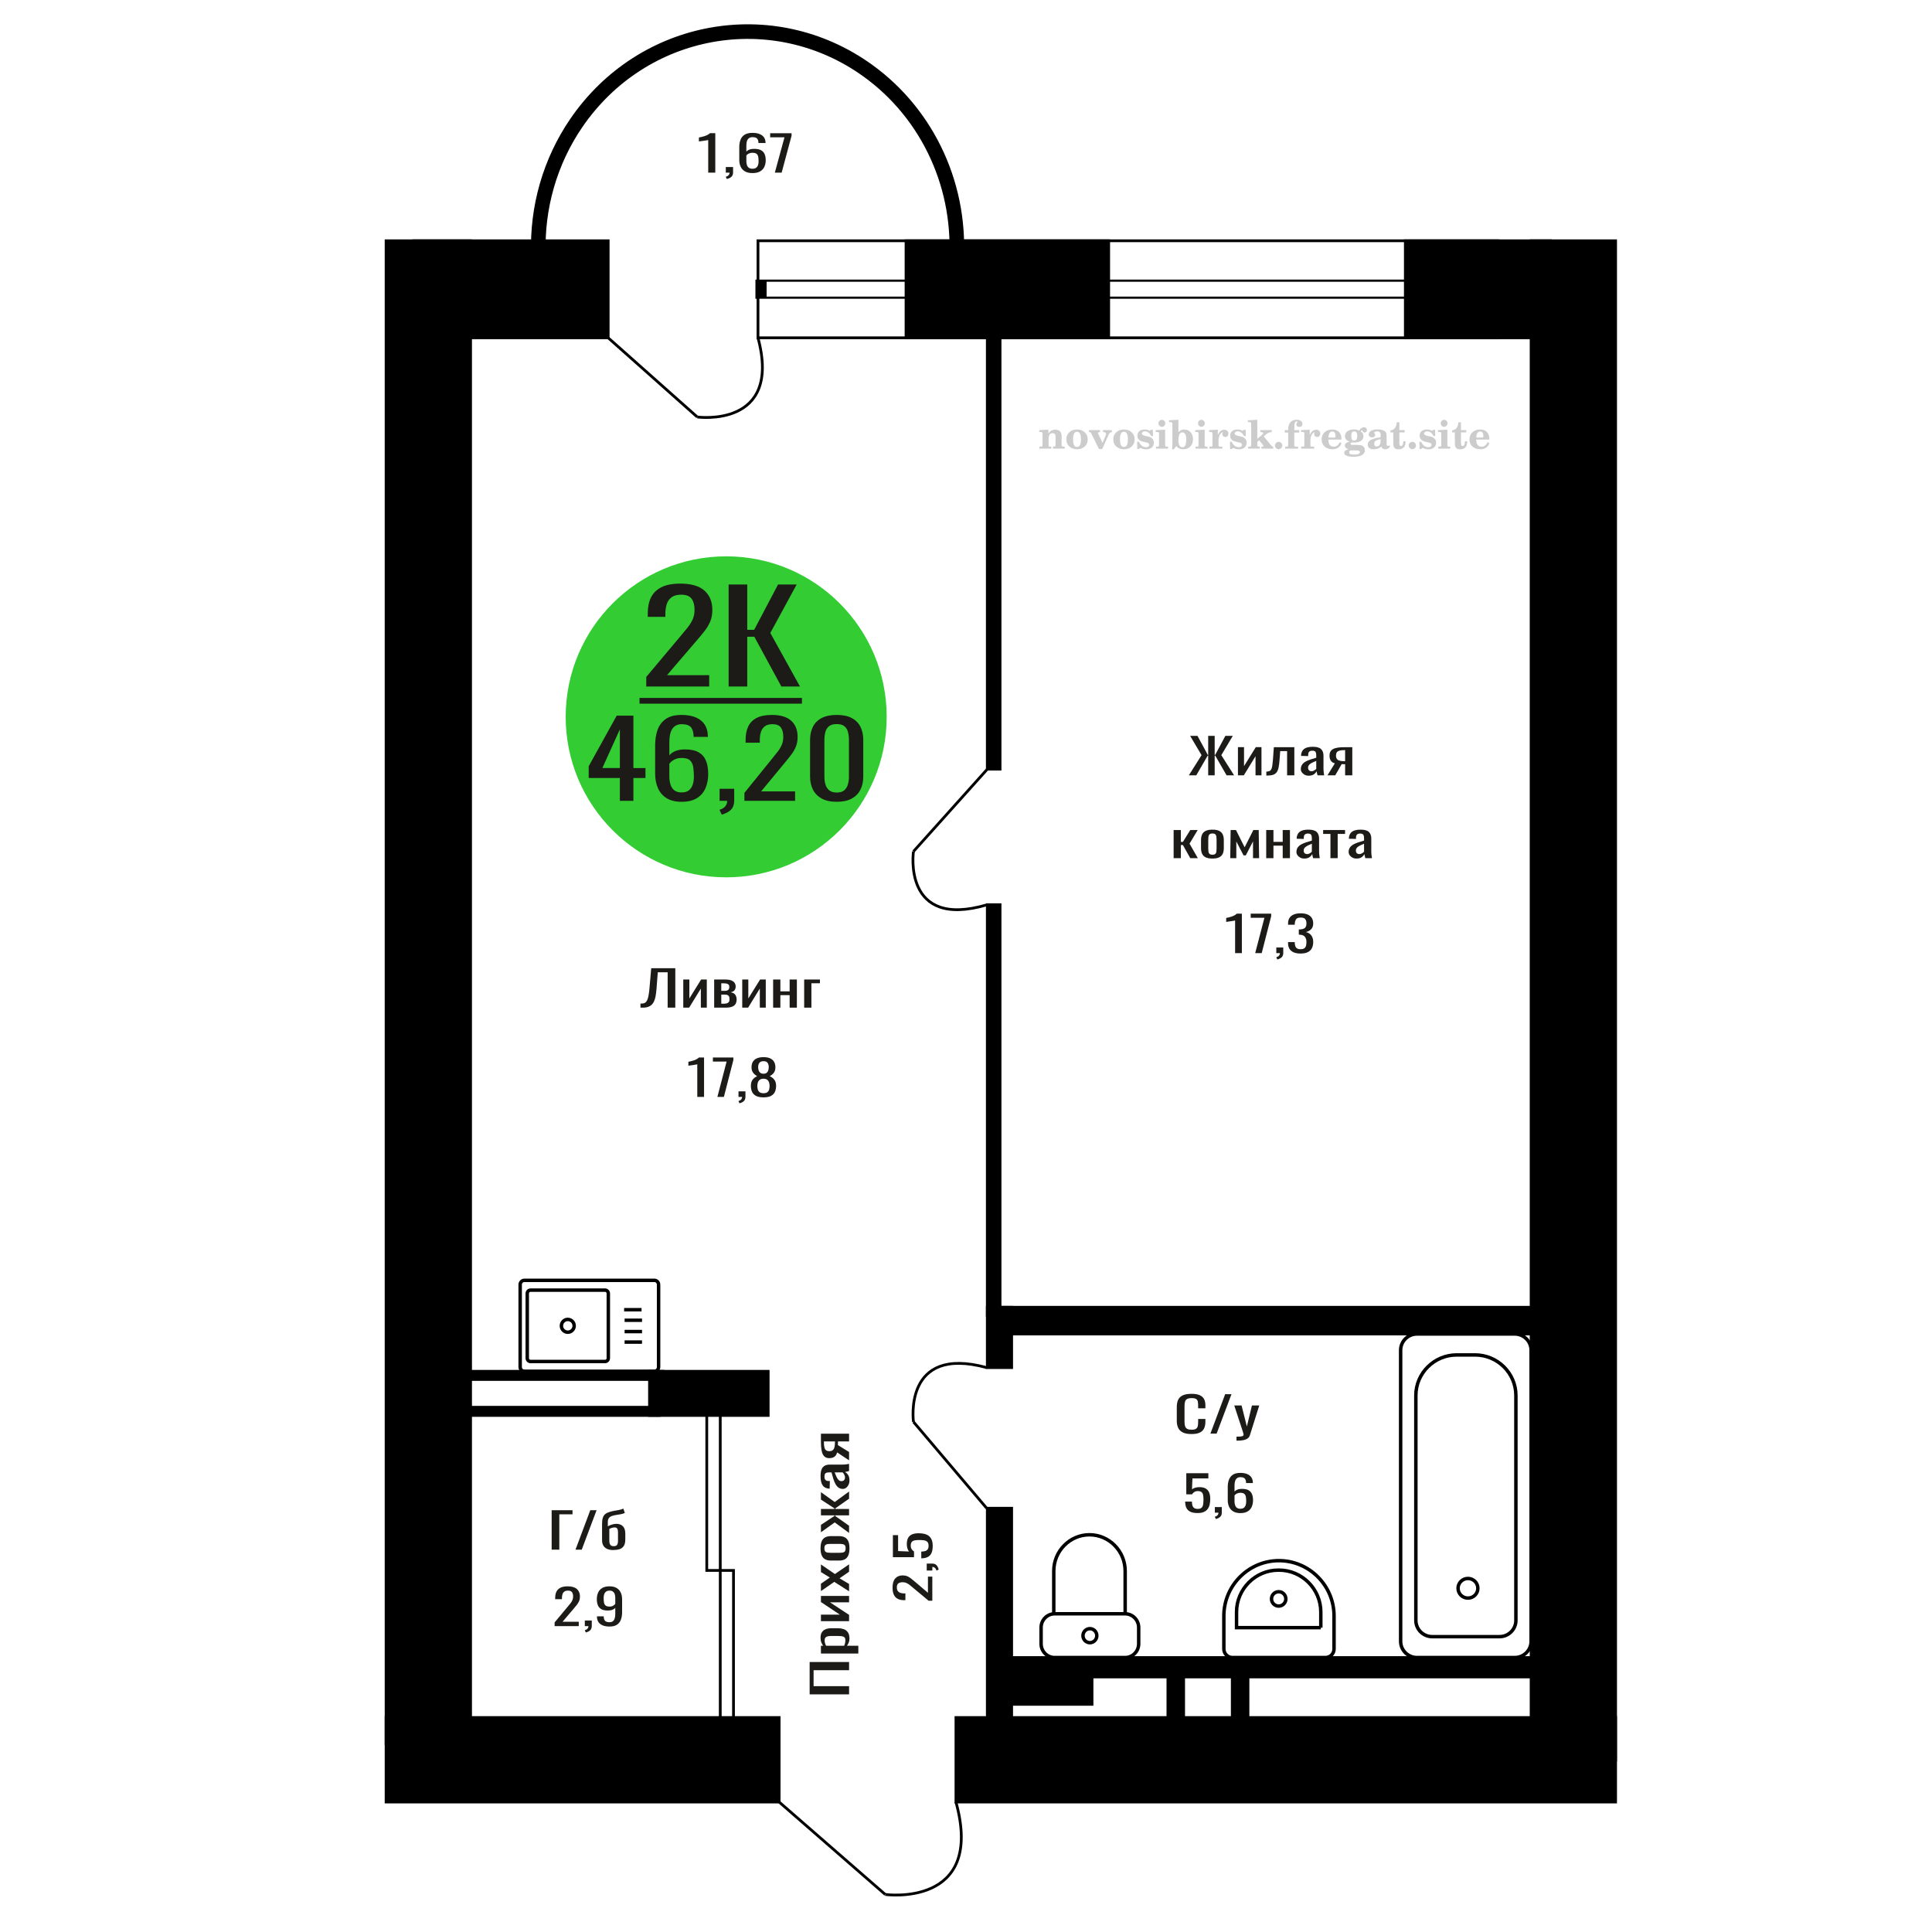
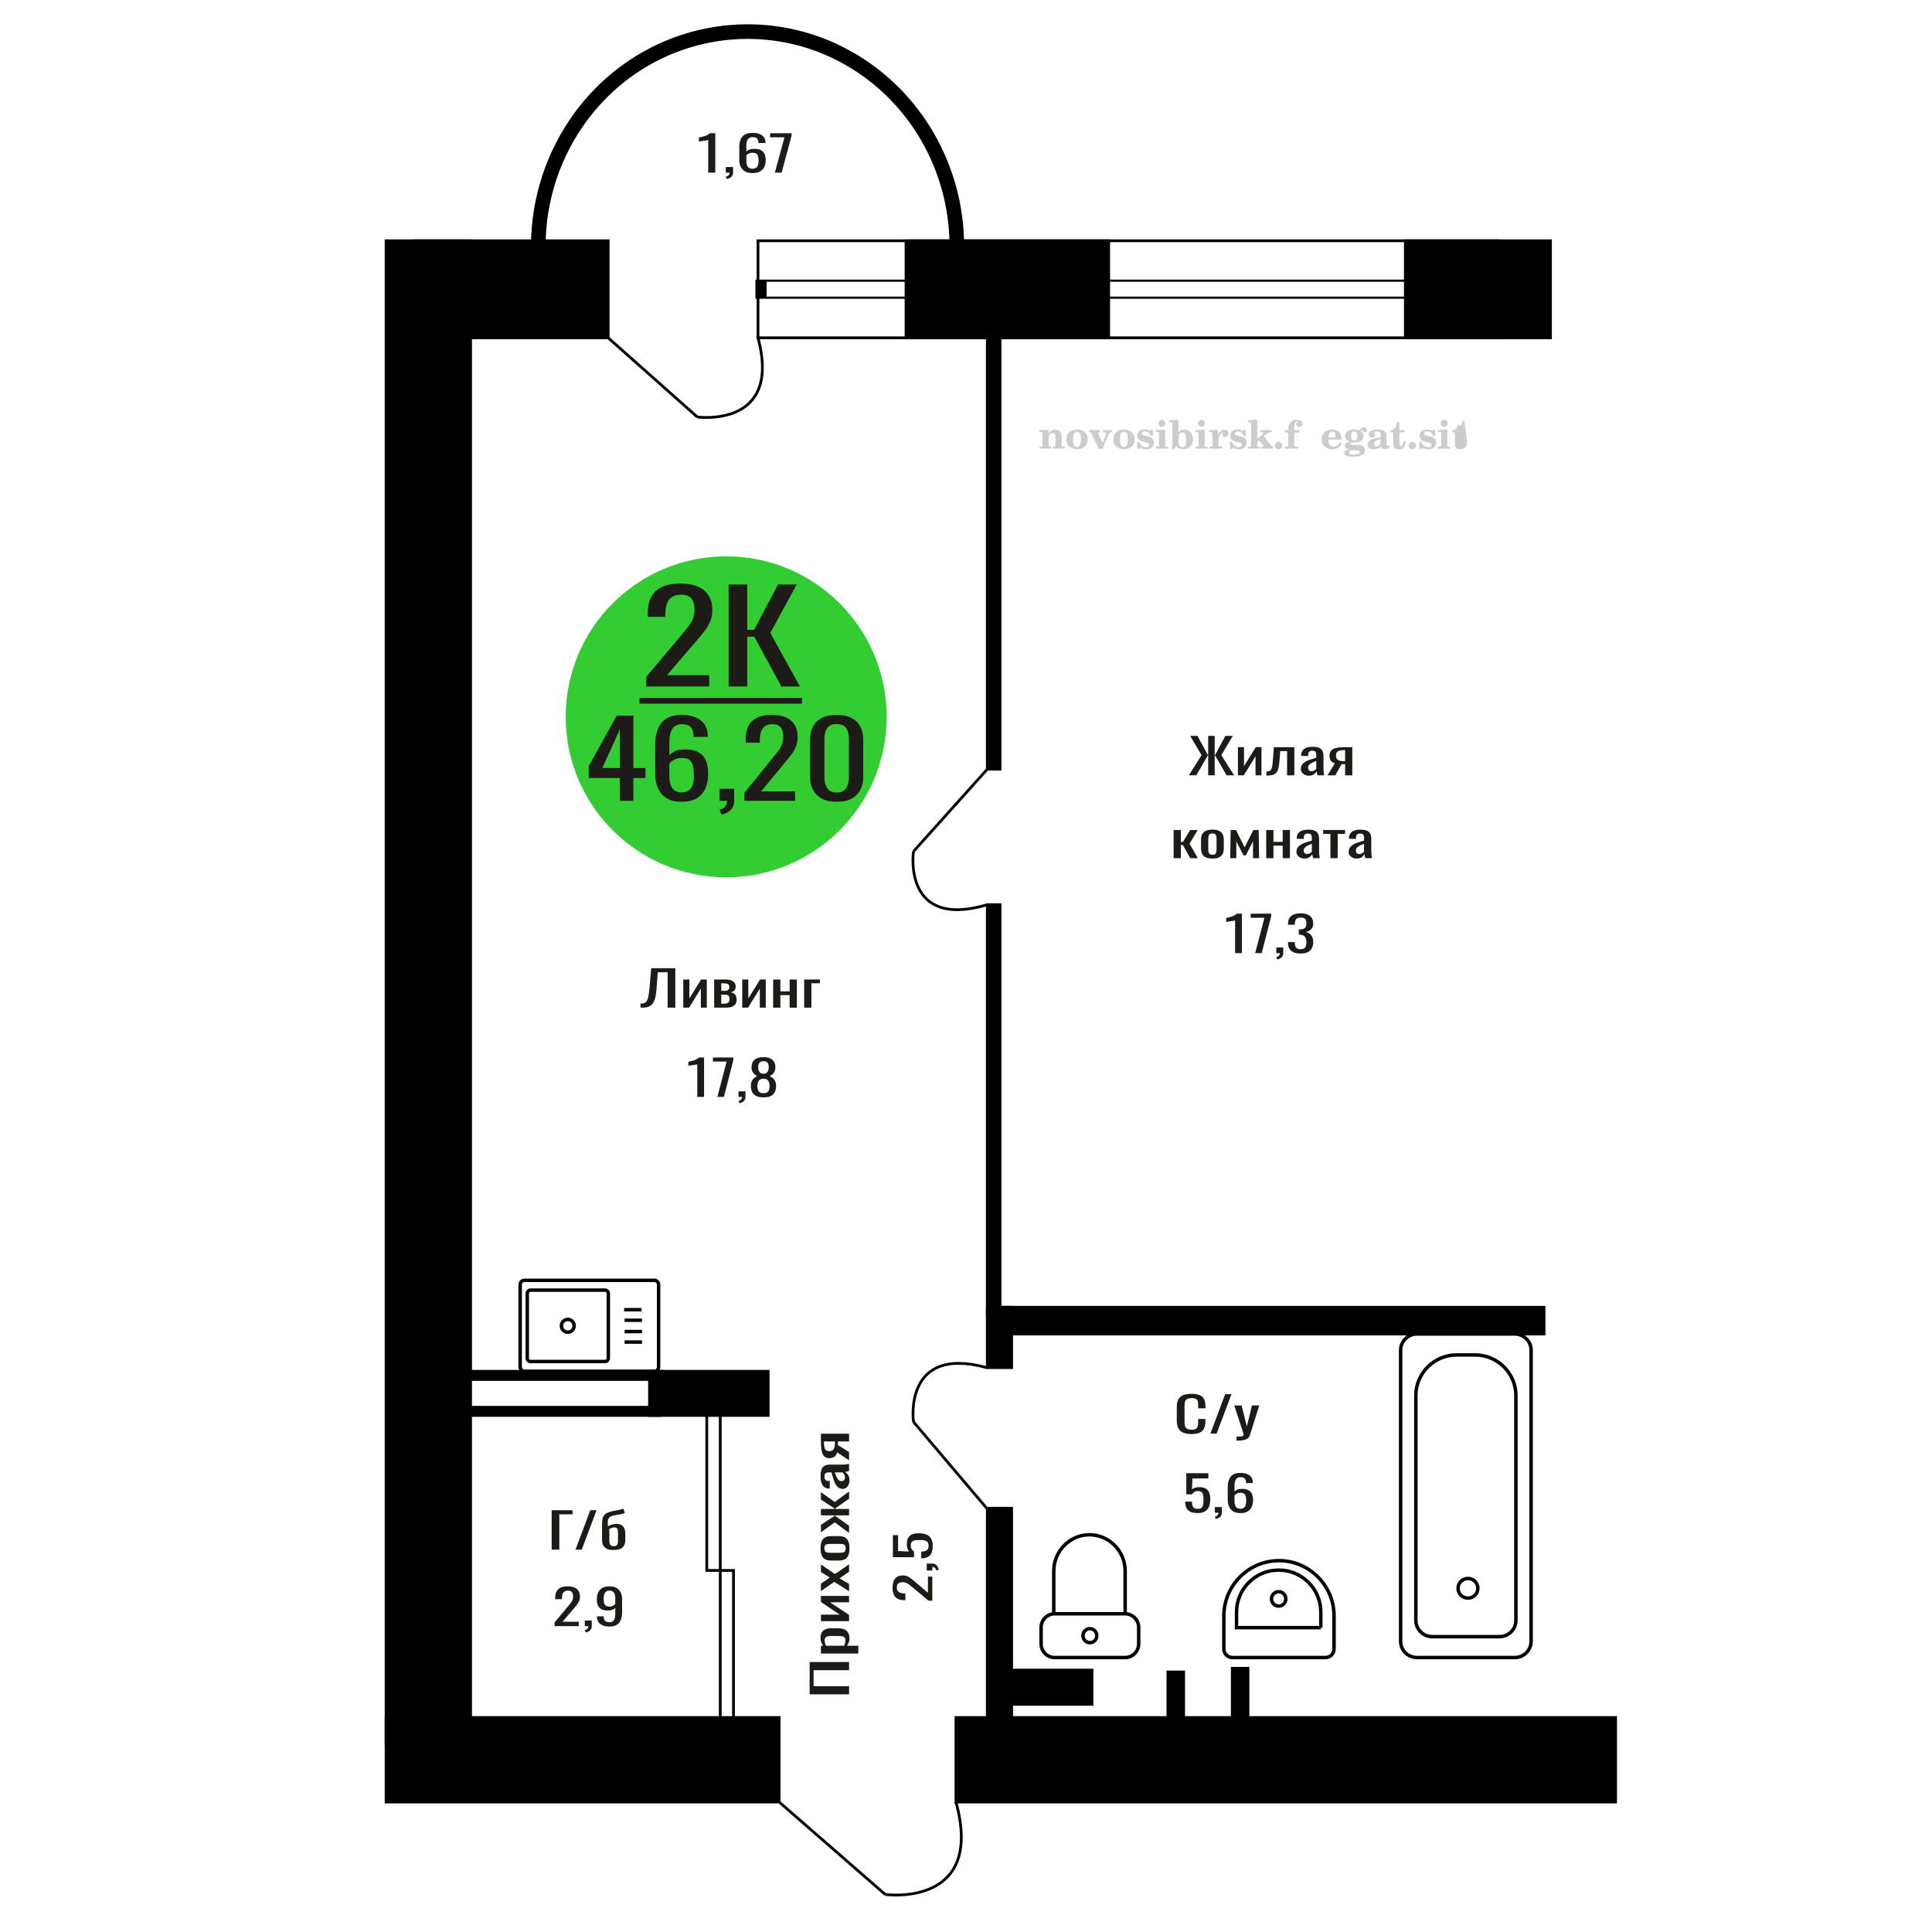
<svg xmlns="http://www.w3.org/2000/svg" xml:space="preserve" width="140mm" height="140mm" version="1.1" style="shape-rendering:geometricPrecision; text-rendering:geometricPrecision; image-rendering:optimizeQuality; fill-rule:evenodd; clip-rule:evenodd" viewBox="0 0 14000 14000">
  <defs>
    <style type="text/css">
   
    .str3 {stroke:black;stroke-width:105.83;stroke-miterlimit:22.926}
    .str0 {stroke:black;stroke-width:25;stroke-miterlimit:22.926}
    .str2 {stroke:black;stroke-width:25.01;stroke-miterlimit:22.926}
    .str1 {stroke:black;stroke-width:20;stroke-miterlimit:22.926}
    .fil1 {fill:none}
    .fil5 {fill:black}
    .fil4 {fill:#1C1B17}
    .fil3 {fill:#33CC33}
    .fil0 {fill:#1C1B17;fill-rule:nonzero}
    .fil2 {fill:#CCCCCC;fill-rule:nonzero}
   
  </style>
  </defs>
  <g id="Слой_x0020_1">
    <polygon class="fil0" points="6152.72,12277.96 5866.97,12277.96 5866.97,12043.57 6152.72,12043.57 6152.72,12102.96 5895.54,12102.96 5895.54,12218.58 6152.72,12218.58 " />
    <path id="1" class="fil0" d="M6219.75 11982.09l-270.94 0 0 -56.23 16.23 0c-5.17,-6.66 -9.64,-14.72 -13.4,-24.18 -3.77,-9.46 -5.65,-20.66 -5.65,-33.62 0,-15.78 2.76,-28.29 8.29,-37.59 5.53,-9.28 12.47,-16.19 20.82,-20.75 8.34,-4.56 16.81,-7.54 25.4,-8.94 8.58,-1.4 15.93,-2.1 22.04,-2.1l49.39 0c14.35,0 27.93,2.1 40.75,6.3 12.82,4.22 23.17,11.83 31.04,22.87 7.88,11.04 11.82,26.53 11.82,46.51 0,10.86 -1.82,20.5 -5.47,28.9 -3.64,8.41 -7.82,15.94 -12.52,22.6l82.2 0 0 56.23zm-93.84 -96.69c0,-9.82 -2.41,-16.82 -7.23,-21.02 -4.82,-4.22 -11.35,-6.84 -19.58,-7.88 -8.23,-1.06 -17.29,-1.58 -27.17,-1.58l-49.39 0c-8.46,0 -16.28,0.7 -23.46,2.1 -7.17,1.4 -12.87,4.38 -17.11,8.94 -4.23,4.54 -6.35,11.72 -6.35,21.54 0,7.36 1.06,14.36 3.18,21.02 2.12,6.65 4.59,12.43 7.41,17.34l130.53 0c2.58,-5.26 4.76,-11.21 6.52,-17.87 1.77,-6.65 2.65,-14.19 2.65,-22.59z" />
    <polygon id="2" class="fil0" points="6152.72,11747.7 5948.81,11747.7 5948.81,11700.41 6086.04,11700.41 5948.81,11608.97 5948.81,11564.82 6152.72,11564.82 6152.72,11611.07 6014.43,11611.07 6152.72,11701.99 " />
    <polygon id="3" class="fil0" points="6152.72,11531.18 6045.47,11462.86 5948.81,11529.61 5948.81,11476 6013.37,11431.34 5948.81,11391.92 5948.81,11336.74 6050.06,11406.1 6152.72,11335.69 6152.72,11389.29 6083.58,11437.12 6152.72,11478.1 " />
    <path id="4" class="fil0" d="M6155.54 11219.55c0,22.42 -3.06,40.12 -9.17,53.08 -6.11,12.96 -14.82,22.15 -26.11,27.59 -11.28,5.42 -24.57,8.15 -39.86,8.15l-59.27 0c-15.28,0 -28.57,-2.73 -39.86,-8.15 -11.29,-5.44 -19.99,-14.63 -26.11,-27.59 -6.11,-12.96 -9.17,-30.66 -9.17,-53.08 0,-22.42 3.06,-40.03 9.17,-52.82 6.12,-12.78 14.82,-21.9 26.11,-27.32 11.29,-5.44 24.58,-8.15 39.86,-8.15l59.27 0c15.29,0 28.58,2.71 39.86,8.15 11.29,5.42 20,14.54 26.11,27.32 6.11,12.79 9.17,30.4 9.17,52.82zm-27.87 0c0,-10.86 -2.11,-18.49 -6.35,-22.87 -4.23,-4.37 -9.82,-7 -16.75,-7.88 -6.94,-0.87 -14.17,-1.31 -21.7,-1.31l-63.85 0c-7.76,0 -15.06,0.44 -21.88,1.31 -6.82,0.88 -12.4,3.51 -16.75,7.88 -4.35,4.38 -6.53,12.01 -6.53,22.87 0,10.86 2.18,18.56 6.53,23.12 4.35,4.56 9.93,7.27 16.75,8.15 6.82,0.88 14.12,1.31 21.88,1.31l63.85 0c7.53,0 14.76,-0.43 21.7,-1.31 6.93,-0.88 12.52,-3.59 16.75,-8.15 4.24,-4.56 6.35,-12.26 6.35,-23.12z" />
    <polygon id="5" class="fil0" points="6152.72,11108.14 6048.65,11031.94 5948.81,11103.4 5948.81,11049.8 6046.89,10985.16 6046.89,10980.96 5948.81,10980.96 5948.81,10934.71 6046.89,10934.71 6046.89,10930.51 5948.81,10866.39 5948.81,10812.79 6048.65,10884.25 6152.72,10808.06 6152.72,10860.09 6052.53,10930.51 6052.53,10934.71 6152.72,10934.71 6152.72,10980.96 6052.53,10980.96 6052.53,10985.69 6152.72,11056.1 " />
    <path id="6" class="fil0" d="M6155.54 10728.18c0,11.92 -2.29,22.42 -6.88,31.54 -4.58,9.1 -10.46,16.28 -17.64,21.54 -7.17,5.26 -14.75,7.88 -22.75,7.88 -12.7,0 -23.4,-3.15 -32.1,-9.46 -8.71,-6.3 -16.05,-14.97 -22.05,-26.01 -6,-11.04 -11.23,-23.82 -15.7,-38.36 -4.47,-14.54 -8.82,-29.87 -13.05,-45.99l-14.47 0c-8.23,0 -15.05,0.7 -20.46,2.1 -5.41,1.4 -9.47,4.29 -12.17,8.67 -2.7,4.38 -4.06,10.95 -4.06,19.71 0,7.7 1.18,13.93 3.53,18.65 2.35,4.74 5.7,8.15 10.06,10.25 4.35,2.1 9.46,3.16 15.34,3.16l10.23 0 -1.41 55.7c-22.58,-0.7 -39.22,-8.4 -49.92,-23.12 -10.7,-14.72 -16.05,-37.48 -16.05,-68.32 0,-30.12 5.53,-51.5 16.58,-64.12 11.06,-12.6 27.05,-18.91 47.98,-18.91l93.13 0c6.35,0 12.47,-0.26 18.35,-0.79 5.88,-0.52 11.35,-1.23 16.4,-2.1 5.06,-0.88 9.82,-1.67 14.29,-2.37l0 51.51c-3.76,1.04 -8.53,2.35 -14.29,3.93 -5.76,1.58 -10.99,2.73 -15.7,3.43 8,3.5 15.47,10.23 22.41,20.23 6.93,9.98 10.4,23.73 10.4,41.25zm-32.45 -22.08c0,-5.6 -1.06,-10.86 -3.18,-15.76 -2.12,-4.9 -4.53,-9.28 -7.23,-13.14 -2.71,-3.86 -4.88,-6.48 -6.53,-7.88l-57.85 0c3.29,8.76 6.58,17 9.87,24.7 3.3,7.7 6.77,14.45 10.41,20.23 3.65,5.78 7.76,10.34 12.35,13.66 4.59,3.34 9.82,5.01 15.7,5.01 8.23,0 14.7,-2.28 19.4,-6.84 4.7,-4.56 7.06,-11.22 7.06,-19.98z" />
    <path id="7" class="fil0" d="M6152.72 10582.09l-86.43 -57.28c-2.59,9.8 -6.47,17.77 -11.64,23.91 -5.18,6.13 -11.53,10.6 -19.05,13.4 -7.53,2.8 -16,4.2 -25.4,4.2 -10.82,0 -20.11,-2.1 -27.87,-6.3 -7.76,-4.21 -14.11,-10.87 -19.05,-19.97 -4.94,-9.12 -8.59,-21.2 -10.94,-36.26 -2.35,-15.08 -3.53,-33.64 -3.53,-55.72l0 -58.85 203.91 0 0 55.71 -80.43 0c0,5.6 -0.06,10.32 -0.18,14.18 -0.12,3.86 -0.29,8.06 -0.53,12.62l81.14 49.92 0 60.44zm-102.31 -130.86c0,-0.7 0,-1.83 0,-3.41 0,-1.58 0,-2.55 0,-2.89l-80.08 0c0,0.34 0,1.31 0,2.89 0,1.58 0,2.53 0,2.89 0,16.46 1.36,29.51 4.06,39.15 2.7,9.64 6.94,16.37 12.7,20.23 5.76,3.86 13.46,5.78 23.11,5.78 13.4,0 23.4,-4.47 29.98,-13.39 6.59,-8.94 10,-26.03 10.23,-51.25z" />
    <path class="fil1 str0" d="M3800.02 9277.73l941.64 0c16.9,0 30.72,13.85 30.72,30.77l0 597.72c0,16.93 -13.82,30.77 -30.72,30.77l-941.64 0c-16.9,0 -30.72,-13.84 -30.72,-30.77l0 -597.72c0,-16.92 13.82,-30.77 30.72,-30.77zm44.77 71l539.22 0c13.26,0 24.1,10.86 24.1,24.13l0 468.99c0,13.28 -10.84,24.14 -24.1,24.14l-539.22 0c-13.25,0 -24.1,-10.86 -24.1,-24.14l0 -468.99c0,-13.27 10.85,-24.13 24.1,-24.13zm269.61 212.24c25.59,0 46.33,20.77 46.33,46.39 0,25.62 -20.74,46.39 -46.33,46.39 -25.58,0 -46.32,-20.77 -46.32,-46.39 0,-25.62 20.74,-46.39 46.32,-46.39zm408.22 -70.24l126.27 0m-122.76 76.33l126.27 0m-126.27 81.79l126.27 0m-126.27 76.34l126.27 0" />
    <path class="fil0" d="M8634.51 10391.63c-28.16,0 -50.02,-4.24 -65.56,-12.71 -15.55,-8.46 -26.35,-19.87 -32.41,-34.21 -6.05,-14.35 -9.09,-30.34 -9.09,-47.98l0 -100.9c0,-19.28 3.04,-36.1 9.09,-50.45 6.06,-14.34 16.86,-25.45 32.41,-33.33 15.54,-7.88 37.4,-11.82 65.56,-11.82 24.87,0 44.6,3.29 59.17,9.88 14.57,6.58 25.04,15.99 31.43,28.22 6.37,12.23 9.58,26.93 9.58,44.1l0 22.57 -52.55 0 0 -20.1c0,-10.59 -0.74,-19.94 -2.21,-28.05 -1.48,-8.11 -5.49,-14.41 -12.03,-18.87 -6.56,-4.47 -17.51,-6.71 -32.91,-6.71 -15.71,0 -27.17,2.41 -34.36,7.24 -7.21,4.82 -11.88,11.64 -14.01,20.46 -2.13,8.82 -3.18,19.11 -3.18,30.86l0 113.25c0,14.34 1.64,25.69 4.91,34.04 3.27,8.35 8.67,14.29 16.2,17.82 7.53,3.52 17.68,5.29 30.44,5.29 15.06,0 25.87,-2.41 32.42,-7.23 6.54,-4.83 10.64,-11.47 12.28,-19.94 1.63,-8.46 2.45,-18.34 2.45,-29.63l0 -21.17 52.55 0 0 21.17c0,17.4 -2.96,32.75 -8.84,46.04 -5.9,13.29 -16.05,23.63 -30.46,31.04 -14.39,7.41 -34.7,11.12 -60.88,11.12z" />
    <polygon id="1" class="fil0" points="8771.02,10388.45 8878.07,10102.7 8923.74,10102.7 8816.2,10388.45 " />
    <path id="2" class="fil0" d="M8960.09 10439.6l0 -28.92c12.76,0 22.91,-0.42 30.44,-1.24 7.53,-0.82 12.93,-2.35 16.2,-4.59 3.27,-2.23 4.91,-5.35 4.91,-9.34 0,-2.12 -1.15,-6.82 -3.43,-14.12 -2.3,-7.29 -4.75,-15.05 -7.37,-23.28l-56.97 -173.57 53.03 0 38.31 152.4 36.83 -152.4 53.03 0 -67.76 215.2c-2.95,9.88 -8.35,17.7 -16.21,23.46 -7.85,5.76 -17.92,9.94 -30.19,12.52 -12.28,2.59 -27.09,3.88 -44.45,3.88l-6.37 0z" />
    <path class="fil2" d="M7531.78 3250.82l0 -14.11 13.22 -0.28c3.86,-0.29 6.44,-1.13 7.71,-2.54 1.27,-1.41 1.93,-4.05 1.93,-7.91l0 -84.43c0,-4.56 -0.99,-7.52 -3.01,-9.03 -2.02,-1.46 -6.21,-2.21 -12.56,-2.21 -0.84,0 -2.21,0.05 -4.09,0.14 -1.88,0.1 -3.29,0.14 -4.33,0.14l0 -13.82 66.37 -3.11 0 27.05c6.78,-9.32 14.21,-16.14 22.25,-20.51 8.04,-4.38 17.26,-6.54 27.61,-6.54 15.66,0 27.24,4 34.76,12 7.53,7.99 11.29,20.27 11.29,36.83l0 63.49c0,3.86 0.66,6.5 1.98,7.95 1.36,1.51 3.9,2.31 7.66,2.5l13.22 0.28 0 14.11 -86.08 0 0 -14.11 9.69 -0.71c3.86,-0.18 6.4,-0.98 7.62,-2.4 1.27,-1.41 1.88,-4.04 1.88,-7.9l0 -58.98c0,-9.79 -1.69,-16.93 -5.03,-21.31 -3.34,-4.42 -8.75,-6.63 -16.18,-6.63 -10.16,0 -17.54,3.48 -22.15,10.49 -4.57,6.96 -6.87,18.44 -6.87,34.43l0 42.28c0,3.86 0.66,6.5 1.93,7.91 1.27,1.41 3.81,2.25 7.66,2.54l9.88 0.28 0 14.11 -86.36 0z" />
    <path id="1" class="fil2" d="M7727.13 3183.98c0,-21.12 7.19,-38.33 21.54,-51.69 14.39,-13.36 33.02,-20.04 55.88,-20.04 22.67,0 41.25,6.68 55.74,20.08 14.53,13.41 21.78,30.63 21.78,51.65 0,21.03 -7.2,38.19 -21.55,51.46 -14.39,13.26 -33.02,19.9 -55.97,19.9 -22.95,0 -41.63,-6.64 -55.93,-19.85 -14.34,-13.22 -21.49,-30.39 -21.49,-51.51zm48.82 0c0,18.96 2.26,32.79 6.77,41.53 4.52,8.8 11.67,13.17 21.55,13.17 9.92,0 17.17,-4.37 21.77,-13.17 4.61,-8.74 6.92,-22.57 6.92,-41.53 0,-19.19 -2.26,-33.16 -6.82,-41.91 -4.56,-8.79 -11.76,-13.17 -21.59,-13.17 -9.97,0 -17.22,4.38 -21.78,13.17 -4.56,8.75 -6.82,22.72 -6.82,41.91z" />
    <path id="2" class="fil2" d="M7908.54 3142.17c-2.11,-4.57 -4.33,-7.62 -6.58,-9.08 -2.31,-1.46 -5.6,-2.21 -9.83,-2.21l-1.09 0 0 -14.4 80.53 0 0 14.4 -6.07 0.56c-3.2,0.28 -5.5,0.85 -6.91,1.79 -1.36,0.89 -2.07,2.3 -2.07,4.14 0,0.8 0.33,2.11 0.89,3.85 0.61,1.74 1.37,3.53 2.31,5.37l29.63 62.46 23.14 -53.62c0.76,-1.83 1.32,-3.9 1.79,-6.16 0.47,-2.26 0.71,-4.24 0.71,-5.98 0,-3.48 -1.32,-6.3 -3.96,-8.37 -2.58,-2.02 -6.25,-3.2 -10.95,-3.48l-7.44 -0.56 0 -14.4 64.63 0 0 14.96c-6.07,0.28 -10.77,1.69 -14.11,4.28 -3.39,2.54 -6.73,7.62 -10.16,15.15l-45.72 102.77 -23.99 0 -54.75 -111.47z" />
    <path id="3" class="fil2" d="M8067.2 3183.98c0,-21.12 7.19,-38.33 21.54,-51.69 14.39,-13.36 33.02,-20.04 55.88,-20.04 22.67,0 41.25,6.68 55.74,20.08 14.53,13.41 21.78,30.63 21.78,51.65 0,21.03 -7.2,38.19 -21.55,51.46 -14.39,13.26 -33.02,19.9 -55.97,19.9 -22.95,0 -41.63,-6.64 -55.93,-19.85 -14.34,-13.22 -21.49,-30.39 -21.49,-51.51zm48.82 0c0,18.96 2.26,32.79 6.77,41.53 4.52,8.8 11.67,13.17 21.55,13.17 9.92,0 17.17,-4.37 21.77,-13.17 4.61,-8.74 6.92,-22.57 6.92,-41.53 0,-19.19 -2.26,-33.16 -6.82,-41.91 -4.56,-8.79 -11.76,-13.17 -21.59,-13.17 -9.97,0 -17.22,4.38 -21.78,13.17 -4.56,8.75 -6.82,22.72 -6.82,41.91z" />
    <path id="4" class="fil2" d="M8240.43 3201.15l12.18 0c5.79,12.79 13.12,22.58 22.01,29.35 8.94,6.77 18.87,10.16 29.87,10.16 7.2,0 12.89,-1.6 17.08,-4.75 4.23,-3.2 6.35,-7.43 6.35,-12.79 0,-4.8 -1.84,-8.47 -5.55,-11.06 -3.72,-2.59 -11.62,-5.13 -23.76,-7.62 -20.84,-4 -35.51,-9.64 -44.02,-16.84 -8.52,-7.19 -12.75,-17.26 -12.75,-30.19 0,-14.35 4.75,-25.45 14.25,-33.31 9.5,-7.9 23,-11.85 40.45,-11.85 6.49,0 12.7,0.8 18.49,2.45 5.83,1.64 11.15,3.99 15.94,7.1l11.06 -7.57 11.61 0 1.37 45.15 -13.27 0c-4.93,-10.58 -11.33,-18.91 -19.14,-24.88 -7.81,-5.98 -16.18,-8.99 -25.16,-8.99 -6.82,0 -12.37,1.51 -16.65,4.57 -4.33,3.05 -6.5,6.86 -6.5,11.47 0,8.75 11.15,15.1 33.4,19.05 2.68,0.47 4.75,0.85 6.21,1.13 15.71,2.92 27.56,8.23 35.46,15.95 7.91,7.71 11.86,17.73 11.86,30.01 0,14.81 -4.99,26.53 -14.96,35.18 -9.97,8.7 -23.57,13.03 -40.83,13.03 -7.71,0 -15.05,-0.89 -21.92,-2.73 -6.91,-1.83 -13.12,-4.47 -18.76,-7.95l-12.14 8.42 -11.34 0 -0.84 -52.49z" />
    <path id="5" class="fil2" d="M8394.75 3067.38c0,-7.01 2.4,-12.94 7.25,-17.78 4.84,-4.89 10.67,-7.34 17.59,-7.34 6.63,0 12.37,2.45 17.26,7.38 4.85,4.94 7.29,10.82 7.29,17.74 0,6.91 -2.4,12.84 -7.24,17.87 -4.85,5.03 -10.59,7.53 -17.31,7.53 -6.92,0 -12.75,-2.45 -17.59,-7.39 -4.85,-4.94 -7.25,-10.91 -7.25,-18.01zm48.26 158.56c0,3.95 0.66,6.68 1.93,8.09 1.32,1.41 3.91,2.21 7.76,2.4l11.2 0.28 0 14.11 -87.21 0 0 -14.11 12.28 -0.28c3.81,-0.19 6.39,-0.99 7.71,-2.5 1.37,-1.45 2.02,-4.14 2.02,-7.99l0 -84.48c0,-4.47 -0.98,-7.48 -3.01,-8.94 -2.02,-1.46 -6.16,-2.21 -12.41,-2.21 -0.85,0 -2.17,0.05 -4.1,0.14 -1.88,0.1 -3.34,0.14 -4.46,0.14l0 -13.82 68.29 -3.11 0 112.28z" />
    <path id="6" class="fil2" d="M8567.75 3133.42c-9.59,0 -16.74,4.75 -21.4,14.25 -4.7,9.55 -7.05,23.99 -7.05,43.37 0,16.27 2.39,28.64 7.24,37.16 4.84,8.51 11.9,12.74 21.21,12.74 9.64,0 16.75,-4.47 21.36,-13.45 4.61,-8.94 6.91,-22.81 6.91,-41.53 0,-17.69 -2.35,-30.81 -7.05,-39.51 -4.66,-8.71 -11.76,-13.03 -21.22,-13.03zm-74.97 121.92c0.94,-5.32 1.64,-10.59 2.07,-15.81 0.47,-5.22 0.7,-10.58 0.7,-16.09l0 -153.48c0,-4.42 -0.99,-7.38 -2.92,-8.84 -1.92,-1.46 -6.02,-2.21 -12.22,-2.21 -0.85,0 -2.26,0.05 -4.29,0.14 -2.02,0.1 -3.66,0.14 -4.84,0.14l0 -13.83 68.02 -3.38 0 89.79c5.78,-6.58 12.08,-11.43 18.86,-14.58 6.82,-3.11 14.44,-4.66 22.9,-4.66 19.01,0 34.39,6.49 46.15,19.48 11.76,12.98 17.64,30 17.64,51.03 0,21.87 -6.5,39.42 -19.43,52.68 -12.94,13.27 -29.96,19.9 -51.13,19.9 -11.19,0 -20.93,-1.98 -29.26,-5.93 -8.32,-3.9 -15.24,-9.83 -20.74,-17.73l-18.01 23.38 -13.5 0z" />
    <path id="7" class="fil2" d="M8681.25 3067.38c0,-7.01 2.4,-12.94 7.25,-17.78 4.84,-4.89 10.67,-7.34 17.59,-7.34 6.63,0 12.37,2.45 17.26,7.38 4.85,4.94 7.29,10.82 7.29,17.74 0,6.91 -2.4,12.84 -7.24,17.87 -4.85,5.03 -10.59,7.53 -17.31,7.53 -6.92,0 -12.75,-2.45 -17.59,-7.39 -4.85,-4.94 -7.25,-10.91 -7.25,-18.01zm48.26 158.56c0,3.95 0.66,6.68 1.93,8.09 1.32,1.41 3.91,2.21 7.76,2.4l11.2 0.28 0 14.11 -87.21 0 0 -14.11 12.28 -0.28c3.81,-0.19 6.39,-0.99 7.71,-2.5 1.37,-1.45 2.02,-4.14 2.02,-7.99l0 -84.48c0,-4.47 -0.98,-7.48 -3.01,-8.94 -2.02,-1.46 -6.16,-2.21 -12.41,-2.21 -0.85,0 -2.17,0.05 -4.1,0.14 -1.88,0.1 -3.34,0.14 -4.46,0.14l0 -13.82 68.29 -3.11 0 112.28z" />
    <path id="8" class="fil2" d="M8763.14 3250.82l0 -14.11 13.22 -0.28c3.86,-0.29 6.44,-1.13 7.71,-2.54 1.27,-1.41 1.93,-4.05 1.93,-7.91l0 -84.47c0,-4.52 -0.99,-7.53 -3.01,-8.99 -2.02,-1.46 -6.21,-2.21 -12.56,-2.21 -0.84,0 -2.21,0.05 -4.09,0.14 -1.88,0.1 -3.29,0.14 -4.33,0.14l0 -13.82 62.89 -3.11 0 38.85c5.55,-12.74 12.14,-22.39 19.9,-28.88 7.71,-6.44 16.41,-9.69 26.15,-9.69 9.03,0 16.37,2.54 22.01,7.58 5.65,5.08 8.47,11.52 8.47,19.42 0,7.72 -2.07,13.88 -6.26,18.53 -4.18,4.66 -9.69,6.97 -16.51,6.97 -6.35,0 -11.52,-2.03 -15.52,-6.12 -4,-4.09 -6.02,-9.41 -6.02,-15.94 0,-2.59 0.42,-4.94 1.27,-7.15 0.8,-2.21 2.12,-4.33 3.86,-6.35 -10.49,3.38 -18.44,10.67 -23.94,21.77 -5.51,11.11 -8.28,25.59 -8.28,43.42l0 29.91c0,3.86 0.66,6.5 1.97,7.95 1.37,1.51 3.91,2.31 7.67,2.5l18.02 0.28 0 14.11 -94.55 0z" />
    <path id="9" class="fil2" d="M8912.77 3201.15l12.18 0c5.79,12.79 13.12,22.58 22.01,29.35 8.94,6.77 18.87,10.16 29.87,10.16 7.2,0 12.89,-1.6 17.08,-4.75 4.23,-3.2 6.35,-7.43 6.35,-12.79 0,-4.8 -1.84,-8.47 -5.55,-11.06 -3.72,-2.59 -11.62,-5.13 -23.76,-7.62 -20.84,-4 -35.51,-9.64 -44.02,-16.84 -8.52,-7.19 -12.75,-17.26 -12.75,-30.19 0,-14.35 4.75,-25.45 14.25,-33.31 9.5,-7.9 23,-11.85 40.45,-11.85 6.49,0 12.7,0.8 18.49,2.45 5.83,1.64 11.15,3.99 15.94,7.1l11.06 -7.57 11.61 0 1.37 45.15 -13.27 0c-4.93,-10.58 -11.33,-18.91 -19.14,-24.88 -7.81,-5.98 -16.18,-8.99 -25.16,-8.99 -6.82,0 -12.37,1.51 -16.65,4.57 -4.33,3.05 -6.5,6.86 -6.5,11.47 0,8.75 11.15,15.1 33.4,19.05 2.68,0.47 4.75,0.85 6.21,1.13 15.71,2.92 27.56,8.23 35.46,15.95 7.91,7.71 11.86,17.73 11.86,30.01 0,14.81 -4.99,26.53 -14.96,35.18 -9.97,8.7 -23.57,13.03 -40.83,13.03 -7.71,0 -15.05,-0.89 -21.92,-2.73 -6.91,-1.83 -13.12,-4.47 -18.76,-7.95l-12.14 8.42 -11.34 0 -0.84 -52.49z" />
    <path id="10" class="fil2" d="M9066.53 3069.92c0,-4.38 -0.94,-7.34 -2.82,-8.8 -1.88,-1.46 -5.93,-2.21 -12.14,-2.21 -0.7,0 -2.12,0.05 -4.19,0.14 -2.02,0.1 -3.66,0.14 -4.84,0.14l0 -13.83 68.3 -3.38 0 137.96 33.91 -28.51c2.96,-2.4 5.13,-4.56 6.54,-6.54 1.46,-1.97 2.16,-3.85 2.16,-5.59 0,-2.78 -1.31,-4.8 -3.95,-6.12 -2.59,-1.36 -6.54,-2.02 -11.76,-2.02 -0.47,0 -1.27,0.05 -2.35,0.14 -1.08,0.09 -1.93,0.14 -2.49,0.14l0 -14.67 82.92 0 0 14.67c-7.15,0 -13.59,0.94 -19.33,2.82 -5.74,1.88 -11.15,4.89 -16.18,9.03l-22.86 18.35 52.73 64.86c2.82,3.58 5.45,6.21 7.81,7.81 2.4,1.6 4.89,2.4 7.43,2.4l0.56 0 0 14.11 -85.51 0 0 -14.11 6.77 -0.28c2.59,-0.19 4.52,-0.76 5.93,-1.7 1.36,-0.98 2.07,-2.3 2.07,-3.95 0,-1.55 -1.27,-3.9 -3.72,-7.01 -0.65,-0.84 -1.12,-1.45 -1.41,-1.78l-25.73 -31.28 -13.54 11 0 24.27c0,3.86 0.66,6.5 1.93,7.95 1.27,1.51 3.85,2.31 7.71,2.5l9.27 0.28 0 14.11 -85.23 0 0 -14.11 12.23 -0.28c3.76,-0.19 6.35,-0.99 7.71,-2.5 1.36,-1.45 2.07,-4.09 2.07,-7.95l0 -156.06z" />
    <path id="11" class="fil2" d="M9265.26 3201.71c7.15,0 13.35,2.59 18.58,7.81 5.22,5.18 7.85,11.38 7.85,18.63 0,7.29 -2.59,13.54 -7.81,18.77 -5.17,5.22 -11.38,7.85 -18.62,7.85 -7.2,0 -13.36,-2.63 -18.54,-7.85 -5.22,-5.23 -7.8,-11.48 -7.8,-18.77 0,-7.15 2.63,-13.36 7.85,-18.58 5.22,-5.22 11.38,-7.86 18.49,-7.86z" />
    <path id="12" class="fil2" d="M9309.85 3134.55l0 -17.78 25.02 0 0 -5.65c0,-21.97 5.22,-38.99 15.71,-51.17 10.49,-12.19 25.21,-18.26 44.12,-18.26 13.27,0 23.76,2.73 31.52,8.14 7.76,5.41 11.66,12.7 11.66,21.87 0,6.82 -2.07,12.19 -6.21,16.09 -4.14,3.9 -9.87,5.83 -17.26,5.83 -6.07,0 -11.01,-1.78 -14.82,-5.36 -3.81,-3.57 -5.73,-8.18 -5.73,-13.78 0,-5.88 2.63,-11.1 7.95,-15.71 1.08,-1.08 1.64,-1.79 1.64,-2.07 0,-0.99 -0.47,-1.74 -1.36,-2.16 -0.94,-0.47 -2.45,-0.71 -4.57,-0.71 -7,0 -11.85,3.58 -14.53,10.68 -2.73,7.1 -4.09,21.54 -4.09,43.32l0 8.94 35.51 0 0 17.78 -35.51 0 0 91.43c0,4.14 0.84,6.97 2.59,8.47 1.74,1.51 5.08,2.26 10.01,2.26l15.06 0 0 14.11 -93.7 0 0 -14.11 12.37 -0.28c3.76,-0.19 6.3,-0.99 7.67,-2.5 1.31,-1.45 1.97,-4.09 1.97,-7.95l0 -91.43 -25.02 0z" />
-     <path id="13" class="fil2" d="M9428.85 3250.82l0 -14.11 13.22 -0.28c3.86,-0.29 6.44,-1.13 7.71,-2.54 1.27,-1.41 1.93,-4.05 1.93,-7.91l0 -84.47c0,-4.52 -0.99,-7.53 -3.01,-8.99 -2.02,-1.46 -6.21,-2.21 -12.56,-2.21 -0.84,0 -2.21,0.05 -4.09,0.14 -1.88,0.1 -3.29,0.14 -4.33,0.14l0 -13.82 62.89 -3.11 0 38.85c5.55,-12.74 12.14,-22.39 19.9,-28.88 7.71,-6.44 16.41,-9.69 26.15,-9.69 9.03,0 16.37,2.54 22.01,7.58 5.65,5.08 8.47,11.52 8.47,19.42 0,7.72 -2.07,13.88 -6.26,18.53 -4.18,4.66 -9.69,6.97 -16.51,6.97 -6.35,0 -11.52,-2.03 -15.52,-6.12 -4,-4.09 -6.02,-9.41 -6.02,-15.94 0,-2.59 0.42,-4.94 1.27,-7.15 0.8,-2.21 2.12,-4.33 3.86,-6.35 -10.49,3.38 -18.44,10.67 -23.94,21.77 -5.51,11.11 -8.28,25.59 -8.28,43.42l0 29.91c0,3.86 0.66,6.5 1.97,7.95 1.37,1.51 3.91,2.31 7.67,2.5l18.02 0.28 0 14.11 -94.55 0z" />
    <path id="14" class="fil2" d="M9708.3 3204.25l12.42 5.93c-4.42,14.77 -12.14,26.01 -23.19,33.68 -11.1,7.67 -25.17,11.48 -42.24,11.48 -23.43,0 -42.29,-6.59 -56.68,-19.71 -14.35,-13.13 -21.54,-30.34 -21.54,-51.65 0,-21.26 7.15,-38.57 21.4,-51.83 14.3,-13.27 32.97,-19.9 56.02,-19.9 21.02,0 37.35,6.07 49.01,18.25 11.67,12.14 17.5,29.21 17.5,51.13l0 3.71 -94.83 0 0 1.93c0,16.33 3.3,28.65 9.83,36.97 6.59,8.33 16.37,12.47 29.31,12.47 9.45,0 17.78,-2.73 24.93,-8.19 7.19,-5.45 13.21,-13.54 18.06,-24.27zm-82.13 -33.58l43.37 0c2.96,0 5.03,-0.66 6.21,-1.93 1.18,-1.27 1.79,-3.62 1.79,-7.05 0,-12.14 -1.84,-20.98 -5.46,-26.49 -3.62,-5.5 -9.31,-8.27 -17.12,-8.27 -8.98,0 -15.85,3.62 -20.6,10.81 -4.71,7.25 -7.43,18.21 -8.19,32.93z" />
    <path id="15" class="fil2" d="M9772.83 3255.95c-9.12,-2.31 -15.99,-5.69 -20.65,-10.26 -4.65,-4.56 -6.96,-10.16 -6.96,-16.88 0,-7.43 3.06,-13.55 9.22,-18.39 6.16,-4.8 15.05,-8.09 26.62,-9.84 -11.38,-3.05 -20.03,-8.04 -26.01,-15.05 -5.97,-6.96 -8.98,-15.47 -8.98,-25.49 0,-14.3 6.07,-25.97 18.2,-34.9 12.14,-8.99 27.99,-13.45 47.56,-13.45 6.91,0 13.4,0.7 19.56,2.07 6.17,1.36 12.14,3.43 17.92,6.16l4.85 -7.01c3.76,-5.36 8.28,-9.46 13.5,-12.37 5.22,-2.92 10.68,-4.38 16.37,-4.38 6.25,0 11.33,1.79 15.28,5.37 3.96,3.62 5.93,8.23 5.93,13.82 0,5.51 -1.5,10.02 -4.56,13.46 -3.01,3.43 -6.96,5.17 -11.81,5.17 -3.34,0 -6.16,-0.7 -8.56,-2.12 -2.4,-1.45 -4.33,-3.62 -5.78,-6.53 -0.57,-1.13 -0.9,-2.5 -1.09,-4.14 -0.28,-2.31 -1.27,-3.48 -2.91,-3.58 -1.65,0 -3.48,0.8 -5.51,2.4 -2.02,1.6 -3.66,3.62 -4.93,6.07 6.96,4.8 12.04,9.92 15.24,15.43 3.19,5.55 4.79,11.9 4.79,19.05 0,14.34 -5.83,25.58 -17.45,33.72 -11.62,8.14 -27.75,12.23 -48.4,12.23 -1.74,0 -4.18,-0.09 -7.34,-0.28 -3.1,-0.19 -5.36,-0.28 -6.72,-0.28 -4.33,0 -7.72,0.8 -10.11,2.44 -2.45,1.6 -3.67,3.81 -3.67,6.64 0,3.24 1.08,5.5 3.24,6.77 2.17,1.27 5.93,1.93 11.34,1.93l20.46 0c10.72,0 20.08,0.33 28.03,1.03 8,0.71 13.45,1.6 16.51,2.68 7.72,2.78 13.74,7.34 18.06,13.78 4.33,6.45 6.5,13.88 6.5,22.3 0,14.86 -7.06,26.29 -21.17,34.29 -14.11,8 -34.34,11.99 -60.73,11.99 -22.43,0 -39.32,-2.44 -50.65,-7.29 -11.34,-4.89 -17.03,-12.13 -17.03,-21.77 0,-6.35 2.77,-11.62 8.28,-15.9 5.5,-4.28 13.36,-7.25 23.56,-8.89zm13.88 7.85c-3.58,1.46 -6.12,3.15 -7.62,5.04 -1.51,1.88 -2.26,4.32 -2.26,7.38 0,6.16 2.68,10.72 8,13.64 5.31,2.96 13.59,4.42 24.83,4.42 15.24,0 26.53,-1.41 33.82,-4.18 7.29,-2.83 10.96,-7.15 10.96,-13.08 0,-4.66 -1.97,-8.04 -5.93,-10.11 -3.95,-2.07 -10.72,-3.11 -20.32,-3.11l-41.48 0zm4.8 -104.51c0,11.61 1.74,20.08 5.22,25.4 3.53,5.31 8.98,7.99 16.46,7.99 7.53,0 13.08,-2.68 16.7,-8.09 3.57,-5.36 5.36,-13.78 5.36,-25.3 0,-11.29 -1.79,-19.66 -5.36,-25.07 -3.62,-5.41 -9.17,-8.14 -16.7,-8.14 -7.48,0 -12.93,2.73 -16.46,8.14 -3.48,5.41 -5.22,13.78 -5.22,25.07z" />
    <path id="16" class="fil2" d="M10004.07 3182.52c-16.7,2.68 -28.6,6.63 -35.66,11.86 -7.1,5.22 -10.63,12.55 -10.63,22.06 0,5.78 1.6,10.34 4.75,13.78 3.15,3.38 7.43,5.08 12.75,5.08 8.7,0 15.71,-3.25 20.93,-9.74 5.22,-6.49 7.86,-15.38 7.86,-26.67l0 -16.37zm43.74 35.75c0,4.52 0.8,7.71 2.4,9.64 1.6,1.93 4.23,2.87 7.81,2.87 1.64,0 3.52,-0.47 5.64,-1.46 2.12,-0.94 3.43,-1.41 4,-1.41 1.08,0 1.97,0.33 2.63,1.08 0.61,0.76 0.94,1.79 0.94,3.2 0,5.88 -3.34,11.25 -10.06,16.14 -6.73,4.84 -14.77,7.29 -24.13,7.29 -7.01,0 -12.98,-1.84 -17.92,-5.55 -4.99,-3.72 -7.9,-8.52 -8.85,-14.35 -7.71,6.3 -16.46,11.2 -26.24,14.68 -9.79,3.48 -19.85,5.22 -30.25,5.22 -13.5,0 -23.99,-2.92 -31.42,-8.8 -7.43,-5.88 -11.14,-14.16 -11.14,-24.83 0,-14.21 7.47,-25.64 22.38,-34.2 14.92,-8.61 38.53,-15.05 70.75,-19.38l0 -15.33c0,-9.93 -1.98,-16.94 -5.93,-21.07 -3.95,-4.14 -10.53,-6.21 -19.71,-6.21 -5.97,0 -11,0.98 -15.05,2.96 -4.09,1.98 -6.16,4.28 -6.16,6.82 0,0.66 1.22,2.54 3.67,5.69 2.44,3.11 3.67,6.59 3.67,10.49 0,5.32 -2.07,9.6 -6.26,12.89 -4.18,3.24 -9.64,4.89 -16.32,4.89 -6.82,0 -12.47,-1.97 -16.98,-5.93 -4.47,-3.95 -6.73,-8.89 -6.73,-14.86 0,-11.76 5.65,-20.88 16.94,-27.37 11.33,-6.45 27.28,-9.69 47.97,-9.69 11.57,0 21.73,1.17 30.53,3.52 8.75,2.31 15.99,5.79 21.68,10.35 4.52,3.53 7.67,7.48 9.46,11.95 1.79,4.42 2.68,11.24 2.68,20.41l0 60.35z" />
    <path id="17" class="fil2" d="M10184.55 3197.48c0,0.66 0.09,1.65 0.24,2.96 0.14,1.32 0.18,2.31 0.18,2.97 0,16.51 -4.37,29.39 -13.12,38.66 -8.8,9.22 -20.98,13.83 -36.55,13.83 -14.2,0 -24.32,-3.34 -30.29,-10.07 -5.97,-6.68 -8.94,-18.48 -8.94,-35.41l0 -77 -20.32 0 0 -15.15c13.97,-0.89 24.84,-6.35 32.55,-16.27 7.72,-9.93 11.95,-23.95 12.7,-41.96l19.38 0 0 56.73 38.1 0 0 16.65 -38.1 0 0 74.78c0,9.55 0.9,15.9 2.64,19.01 1.74,3.15 4.79,4.7 9.22,4.7 5.41,0 9.5,-2.87 12.32,-8.56 2.77,-5.69 4.33,-14.3 4.61,-25.87l15.38 0z" />
    <path id="18" class="fil2" d="M10234.46 3201.71c7.15,0 13.35,2.59 18.58,7.81 5.22,5.18 7.85,11.38 7.85,18.63 0,7.29 -2.59,13.54 -7.81,18.77 -5.17,5.22 -11.38,7.85 -18.62,7.85 -7.2,0 -13.36,-2.63 -18.54,-7.85 -5.22,-5.23 -7.8,-11.48 -7.8,-18.77 0,-7.15 2.63,-13.36 7.85,-18.58 5.22,-5.22 11.38,-7.86 18.49,-7.86z" />
    <path id="19" class="fil2" d="M10285.73 3201.15l12.18 0c5.79,12.79 13.12,22.58 22.01,29.35 8.94,6.77 18.87,10.16 29.87,10.16 7.2,0 12.89,-1.6 17.08,-4.75 4.23,-3.2 6.35,-7.43 6.35,-12.79 0,-4.8 -1.84,-8.47 -5.55,-11.06 -3.72,-2.59 -11.62,-5.13 -23.76,-7.62 -20.84,-4 -35.51,-9.64 -44.02,-16.84 -8.52,-7.19 -12.75,-17.26 -12.75,-30.19 0,-14.35 4.75,-25.45 14.25,-33.31 9.5,-7.9 23,-11.85 40.45,-11.85 6.49,0 12.7,0.8 18.49,2.45 5.83,1.64 11.15,3.99 15.94,7.1l11.06 -7.57 11.61 0 1.37 45.15 -13.27 0c-4.93,-10.58 -11.33,-18.91 -19.14,-24.88 -7.81,-5.98 -16.18,-8.99 -25.16,-8.99 -6.82,0 -12.37,1.51 -16.65,4.57 -4.33,3.05 -6.5,6.86 -6.5,11.47 0,8.75 11.15,15.1 33.4,19.05 2.68,0.47 4.75,0.85 6.21,1.13 15.71,2.92 27.56,8.23 35.46,15.95 7.91,7.71 11.86,17.73 11.86,30.01 0,14.81 -4.99,26.53 -14.96,35.18 -9.97,8.7 -23.57,13.03 -40.83,13.03 -7.71,0 -15.05,-0.89 -21.92,-2.73 -6.91,-1.83 -13.12,-4.47 -18.76,-7.95l-12.14 8.42 -11.34 0 -0.84 -52.49z" />
    <path id="20" class="fil2" d="M10440.05 3067.38c0,-7.01 2.4,-12.94 7.25,-17.78 4.84,-4.89 10.67,-7.34 17.59,-7.34 6.63,0 12.37,2.45 17.26,7.38 4.85,4.94 7.29,10.82 7.29,17.74 0,6.91 -2.4,12.84 -7.24,17.87 -4.85,5.03 -10.59,7.53 -17.31,7.53 -6.92,0 -12.75,-2.45 -17.59,-7.39 -4.85,-4.94 -7.25,-10.91 -7.25,-18.01zm48.26 158.56c0,3.95 0.66,6.68 1.93,8.09 1.32,1.41 3.91,2.21 7.76,2.4l11.2 0.28 0 14.11 -87.21 0 0 -14.11 12.28 -0.28c3.81,-0.19 6.39,-0.99 7.71,-2.5 1.37,-1.45 2.02,-4.14 2.02,-7.99l0 -84.48c0,-4.47 -0.98,-7.48 -3.01,-8.94 -2.02,-1.46 -6.16,-2.21 -12.41,-2.21 -0.85,0 -2.17,0.05 -4.1,0.14 -1.88,0.1 -3.34,0.14 -4.46,0.14l0 -13.82 68.29 -3.11 0 112.28z" />
-     <path id="21" class="fil2" d="M10631.02 3197.48c0,0.66 0.09,1.65 0.24,2.96 0.14,1.32 0.18,2.31 0.18,2.97 0,16.51 -4.37,29.39 -13.12,38.66 -8.8,9.22 -20.98,13.83 -36.55,13.83 -14.2,0 -24.32,-3.34 -30.29,-10.07 -5.97,-6.68 -8.94,-18.48 -8.94,-35.41l0 -77 -20.32 0 0 -15.15c13.97,-0.89 24.84,-6.35 32.55,-16.27 7.72,-9.93 11.95,-23.95 12.7,-41.96l19.38 0 0 56.73 38.1 0 0 16.65 -38.1 0 0 74.78c0,9.55 0.9,15.9 2.64,19.01 1.74,3.15 4.79,4.7 9.22,4.7 5.41,0 9.5,-2.87 12.32,-8.56 2.77,-5.69 4.33,-14.3 4.61,-25.87l15.38 0z" />
-     <path id="22" class="fil2" d="M10779.61 3204.25l12.42 5.93c-4.42,14.77 -12.14,26.01 -23.19,33.68 -11.1,7.67 -25.17,11.48 -42.24,11.48 -23.43,0 -42.29,-6.59 -56.68,-19.71 -14.35,-13.13 -21.54,-30.34 -21.54,-51.65 0,-21.26 7.15,-38.57 21.4,-51.83 14.3,-13.27 32.97,-19.9 56.02,-19.9 21.02,0 37.35,6.07 49.01,18.25 11.67,12.14 17.5,29.21 17.5,51.13l0 3.71 -94.83 0 0 1.93c0,16.33 3.3,28.65 9.83,36.97 6.59,8.33 16.37,12.47 29.31,12.47 9.45,0 17.78,-2.73 24.93,-8.19 7.19,-5.45 13.21,-13.54 18.06,-24.27zm-82.13 -33.58l43.37 0c2.96,0 5.03,-0.66 6.21,-1.93 1.18,-1.27 1.79,-3.62 1.79,-7.05 0,-12.14 -1.84,-20.98 -5.46,-26.49 -3.62,-5.5 -9.31,-8.27 -17.12,-8.27 -8.98,0 -15.85,3.62 -20.6,10.81 -4.71,7.25 -7.43,18.21 -8.19,32.93z" />
+     <path id="21" class="fil2" d="M10631.02 3197.48c0,0.66 0.09,1.65 0.24,2.96 0.14,1.32 0.18,2.31 0.18,2.97 0,16.51 -4.37,29.39 -13.12,38.66 -8.8,9.22 -20.98,13.83 -36.55,13.83 -14.2,0 -24.32,-3.34 -30.29,-10.07 -5.97,-6.68 -8.94,-18.48 -8.94,-35.41l0 -77 -20.32 0 0 -15.15c13.97,-0.89 24.84,-6.35 32.55,-16.27 7.72,-9.93 11.95,-23.95 12.7,-41.96c0,9.55 0.9,15.9 2.64,19.01 1.74,3.15 4.79,4.7 9.22,4.7 5.41,0 9.5,-2.87 12.32,-8.56 2.77,-5.69 4.33,-14.3 4.61,-25.87l15.38 0z" />
    <circle class="fil3" cx="5262.26" cy="5194.45" r="1163.04" />
    <path class="fil0" d="M4491.79 5803.2l0 -165.34 -225.86 0 0 -85.34 202.8 -366.49 121.1 0 0 379.44 87.47 0 0 72.39 -87.47 0 0 165.34 -98.04 0zm-126.86 -237.73l126.86 0 0 -280.39 -126.86 280.39z" />
    <path id="1" class="fil0" d="M4938.74 5810.06c-44.86,0 -81.38,-9.02 -109.57,-27.05 -28.2,-18.03 -48.86,-42.42 -62,-73.15 -13.13,-30.73 -19.71,-64.89 -19.71,-102.48l0 -208.01c0,-40.13 5.77,-76.7 17.31,-109.72 11.53,-33.01 31.23,-59.43 59.11,-79.24 27.87,-19.81 66.15,-29.71 114.86,-29.71 40.36,0 74.49,5.84 102.37,17.52 27.86,11.68 49.33,28.7 64.39,51.05 15.05,22.35 22.9,49.53 23.54,81.53 0,1.01 0.17,2.41 0.48,4.19 0.33,1.78 0.48,3.43 0.48,4.95l-103.79 0c0,-29.97 -6.1,-52.83 -18.27,-68.57 -12.17,-15.75 -35.24,-23.62 -69.2,-23.62 -18.58,0 -34.6,4.69 -48.06,14.09 -13.46,9.4 -23.55,23.75 -30.28,43.05 -6.72,19.3 -10.09,44.19 -10.09,74.67l0 93.72c10.26,-12.7 24.83,-22.99 43.73,-30.86 18.9,-7.87 42.14,-11.81 69.69,-11.81 42.92,0 76.57,7.37 100.91,22.1 24.36,14.73 41.66,35.43 51.91,62.1 10.25,26.66 15.38,58.03 15.38,94.1 0,37.08 -6.41,70.86 -19.22,101.33 -12.82,30.48 -33.32,54.74 -61.51,72.77 -28.2,18.03 -65.69,27.05 -112.46,27.05zm0 -67.82c23.07,0 41.01,-5.2 53.82,-15.61 12.82,-10.42 21.94,-24.26 27.39,-41.53 5.45,-17.27 8.17,-36.07 8.17,-56.38 0,-24.39 -1.43,-46.99 -4.32,-67.82 -2.89,-20.82 -10.41,-37.46 -22.59,-49.9 -12.18,-12.45 -33,-18.67 -62.47,-18.67 -14.1,0 -26.92,2.03 -38.45,6.09 -11.53,4.07 -21.47,9.27 -29.8,15.62 -8.32,6.35 -15.06,13.08 -20.18,20.2l0 92.19c0,20.83 2.72,40.13 8.17,57.91 5.44,17.78 14.57,31.87 27.39,42.29 12.82,10.41 30.44,15.61 52.87,15.61z" />
    <path id="2" class="fil0" d="M5229.97 5903.01l-16.34 -35.05c17.3,-4.57 30.92,-12.57 40.85,-24 9.93,-11.43 14.9,-25.01 14.9,-40.76l-54.79 0 0 -87.62 105.73 0 0 86.1c0,26.92 -7.37,48.38 -22.1,64.38 -14.74,16 -37.5,28.32 -68.25,36.95z" />
    <path id="3" class="fil0" d="M5394.33 5803.2l0 -57.91 197.99 -244.58c14.74,-18.29 28.36,-35.3 40.85,-51.05 12.5,-15.75 22.74,-32.38 30.75,-49.91 8.01,-17.52 12.03,-37.71 12.03,-60.57 0,-28.45 -5.77,-50.8 -17.31,-67.05 -11.53,-16.26 -31.71,-24.38 -60.55,-24.38 -24.35,0 -43.26,5.33 -56.7,16 -13.46,10.66 -22.76,24.63 -27.88,41.9 -5.12,17.27 -7.7,35.81 -7.7,55.62l0 20.58 -102.83 0 0 -21.34c0,-37.08 6.24,-68.95 18.73,-95.62 12.5,-26.67 32.69,-47.37 60.56,-62.1 27.87,-14.73 64.88,-22.09 111.01,-22.09 62.8,0 109.57,14.09 140.33,42.28 30.76,28.19 46.14,67.18 46.14,116.96 0,26.41 -4.01,49.53 -12.02,69.34 -8.01,19.81 -18.42,38.35 -31.24,55.62 -12.81,17.27 -26.9,35.05 -42.29,53.33l-178.78 216.4 246.06 0 0 68.57 -367.15 0z" />
    <path id="4" class="fil0" d="M6063.29 5810.06c-44.22,0 -80.57,-7.88 -109.09,-23.62 -28.51,-15.75 -49.65,-37.34 -63.44,-64.77 -13.78,-27.43 -20.66,-58.67 -20.66,-93.72l0 -265.91c0,-36.07 6.73,-67.69 20.18,-94.86 13.46,-27.18 34.45,-48.39 62.96,-63.63 28.51,-15.24 65.2,-22.85 110.05,-22.85 44.85,0 81.37,7.61 109.57,22.85 28.19,15.24 49.02,36.45 62.48,63.63 13.46,27.17 20.18,58.79 20.18,94.86l0 265.91c0,35.56 -6.89,67.05 -20.66,94.48 -13.78,27.43 -34.77,48.9 -62.96,64.39 -28.19,15.49 -64.4,23.24 -108.61,23.24zm0 -67.05c24.34,0 42.77,-5.59 55.26,-16.77 12.5,-11.17 21.16,-25.52 25.96,-43.05 4.81,-17.52 7.21,-35.68 7.21,-54.47l0 -267.45c0,-19.81 -2.25,-38.47 -6.73,-56 -4.49,-17.52 -12.98,-31.62 -25.47,-42.29 -12.5,-10.66 -31.24,-16 -56.23,-16 -24.99,0 -43.89,5.34 -56.7,16 -12.82,10.67 -21.47,24.77 -25.95,42.29 -4.49,17.53 -6.74,36.19 -6.74,56l0 267.45c0,18.79 2.41,36.95 7.22,54.47 4.8,17.53 13.77,31.88 26.9,43.05 13.13,11.18 31.56,16.77 55.27,16.77z" />
    <path class="fil0" d="M4683.11 4974.54l0 -69.35 245.91 -292.91c18.31,-21.9 35.22,-42.28 50.74,-61.14 15.51,-18.86 28.24,-38.78 38.19,-59.77 9.95,-20.99 14.93,-45.17 14.93,-72.54 0,-34.07 -7.17,-60.84 -21.49,-80.3 -14.33,-19.47 -39.39,-29.2 -75.21,-29.2 -30.23,0 -53.71,6.38 -70.42,19.16 -16.72,12.77 -28.25,29.5 -34.63,50.19 -6.35,20.68 -9.55,42.88 -9.55,66.61l0 24.64 -127.71 0 0 -25.55c0,-44.41 7.76,-82.58 23.27,-114.52 15.52,-31.94 40.58,-56.73 75.21,-74.37 34.61,-17.64 80.57,-26.46 137.87,-26.46 77.99,0 136.08,16.88 174.28,50.64 38.2,33.76 57.3,80.45 57.3,140.07 0,31.63 -4.98,59.31 -14.93,83.04 -9.95,23.72 -22.88,45.93 -38.8,66.61 -15.9,20.68 -33.42,41.97 -52.52,63.87l-222.02 259.15 305.59 0 0 82.13 -456.01 0z" />
    <polygon id="1" class="fil0" points="5279.98,4974.54 5279.98,4235.41 5414.87,4235.41 5414.87,4563.91 5465.01,4563.91 5638.09,4235.41 5772.98,4235.41 5581.99,4586.73 5796.85,4974.54 5661.97,4974.54 5466.2,4614.1 5414.87,4614.1 5414.87,4974.54 " />
    <polygon id="2" class="fil4" points="4634.18,5057.49 5811.18,5057.49 5811.18,5098.97 4634.18,5098.97 " />
    <path class="fil0" d="M8677.87 10964.07c-22.29,0 -40,-3.29 -53.14,-9.88 -13.12,-6.58 -22.51,-16.11 -28.15,-28.57 -5.65,-12.47 -8.48,-27.28 -8.48,-44.45l49 0c0,8.47 0.91,16.76 2.74,24.87 1.85,8.11 5.73,14.82 11.69,20.11 5.96,5.29 15.03,7.94 27.24,7.94 13.44,0 23.06,-3 28.86,-9 5.79,-6 9.47,-14.11 10.98,-24.34 1.54,-10.23 2.3,-21.82 2.3,-34.75 0,-12.94 -0.92,-23.93 -2.75,-32.99 -1.83,-9.05 -5.65,-15.99 -11.45,-20.81 -5.8,-4.82 -14.95,-7.23 -27.48,-7.23 -10.07,0 -18.62,2.41 -25.64,7.23 -7.02,4.82 -12.21,10.29 -15.58,16.4l-41.67 0 0 -153.1 159.83 0 0 37.75 -115.4 0 -3.21 79.02c6.1,-4.94 13.67,-8.82 22.66,-11.64 9.01,-2.83 19.32,-4.24 30.93,-4.24 20.14,0 35.94,3.65 47.39,10.94 11.45,7.29 19.54,17.29 24.28,29.99 4.72,12.7 7.08,27.28 7.08,43.74 0,14.58 -1.36,28.16 -4.11,40.75 -2.75,12.58 -7.56,23.52 -14.42,32.81 -6.87,9.28 -16.27,16.52 -28.17,21.69 -11.91,5.18 -27.02,7.76 -45.33,7.76z" />
    <path id="1" class="fil0" d="M8810.66 11007.46l-7.78 -16.22c8.24,-2.12 14.73,-5.82 19.45,-11.12 4.74,-5.29 7.1,-11.58 7.1,-18.87l-26.1 0 0 -40.57 50.38 0 0 39.86c0,12.47 -3.51,22.41 -10.53,29.81 -7.02,7.41 -17.86,13.12 -32.52,17.11z" />
    <path id="2" class="fil0" d="M8987.88 10964.43c-21.36,0 -38.76,-4.18 -52.19,-12.53 -13.44,-8.35 -23.29,-19.64 -29.55,-33.87 -6.26,-14.22 -9.38,-30.04 -9.38,-47.44l0 -96.31c0,-18.58 2.75,-35.52 8.24,-50.8 5.49,-15.29 14.89,-27.52 28.17,-36.69 13.28,-9.18 31.52,-13.76 54.71,-13.76 19.24,0 35.49,2.7 48.79,8.11 13.28,5.41 23.49,13.29 30.67,23.64 7.18,10.35 10.92,22.93 11.22,37.75 0,0.47 0.08,1.11 0.23,1.94 0.16,0.82 0.23,1.58 0.23,2.29l-49.45 0c0,-13.88 -2.91,-24.46 -8.71,-31.75 -5.79,-7.29 -16.79,-10.94 -32.98,-10.94 -8.85,0 -16.48,2.18 -22.88,6.53 -6.42,4.35 -11.23,10.99 -14.44,19.93 -3.2,8.94 -4.8,20.46 -4.8,34.57l0 43.4c4.88,-5.88 11.83,-10.65 20.83,-14.29 9.01,-3.65 20.07,-5.47 33.21,-5.47 20.45,0 36.48,3.41 48.08,10.23 11.61,6.82 19.85,16.41 24.73,28.75 4.88,12.35 7.32,26.87 7.32,43.57 0,17.17 -3.05,32.81 -9.15,46.92 -6.11,14.11 -15.87,25.34 -29.31,33.69 -13.44,8.35 -31.3,12.53 -53.59,12.53zm0 -31.4c11,0 19.55,-2.41 25.65,-7.23 6.11,-4.83 10.47,-11.23 13.05,-19.23 2.6,-8 3.89,-16.7 3.89,-26.11 0,-11.29 -0.68,-21.75 -2.05,-31.39 -1.37,-9.65 -4.97,-17.35 -10.76,-23.11 -5.8,-5.76 -15.73,-8.64 -29.78,-8.64 -6.71,0 -12.81,0.94 -18.31,2.82 -5.49,1.88 -10.23,4.29 -14.19,7.23 -3.97,2.94 -7.18,6.06 -9.62,9.35l0 42.69c0,9.64 1.3,18.57 3.89,26.81 2.6,8.23 6.95,14.75 13.05,19.58 6.11,4.82 14.5,7.23 25.18,7.23z" />
    <path class="fil0" d="M6755.97 11599.58l-26.81 0 -113.24 -94.34c-8.47,-7.03 -16.35,-13.5 -23.64,-19.46 -7.29,-5.96 -14.99,-10.84 -23.11,-14.66 -8.11,-3.81 -17.46,-5.72 -28.04,-5.72 -13.17,0 -23.52,2.75 -31.05,8.24 -7.52,5.49 -11.29,15.11 -11.29,28.86 0,11.59 2.47,20.6 7.41,27.01 4.94,6.41 11.41,10.84 19.4,13.28 8,2.44 16.59,3.66 25.76,3.66l9.52 0 0 49.01 -9.88 0c-17.16,0 -31.92,-2.98 -44.27,-8.94 -12.35,-5.94 -21.93,-15.56 -28.75,-28.84 -6.82,-13.28 -10.23,-30.92 -10.23,-52.9 0,-29.92 6.53,-52.21 19.58,-66.86 13.05,-14.65 31.1,-21.98 54.15,-21.98 12.23,0 22.93,1.91 32.1,5.72 9.18,3.82 17.76,8.78 25.76,14.89 7.99,6.1 16.22,12.82 24.69,20.15l100.19 85.18 0 -117.24 31.75 0 0 174.94z" />
    <path id="1" class="fil0" d="M6802.18 11373.35l-16.22 7.79c-2.12,-8.25 -5.82,-14.74 -11.12,-19.46 -5.29,-4.74 -11.58,-7.1 -18.87,-7.1l0 26.1 -40.57 0 0 -50.38 39.86 0c12.47,0 22.41,3.51 29.81,10.53 7.41,7.02 13.12,17.86 17.11,32.52z" />
    <path id="2" class="fil0" d="M6758.79 11202.53c0,22.29 -3.29,39.99 -9.88,53.13 -6.58,13.12 -16.11,22.51 -28.57,28.16 -12.47,5.64 -27.28,8.47 -44.45,8.47l0 -49c8.47,0 16.76,-0.91 24.87,-2.74 8.11,-1.84 14.82,-5.73 20.11,-11.68 5.29,-5.96 7.94,-15.04 7.94,-27.25 0,-13.44 -3,-23.06 -9,-28.86 -6,-5.79 -14.11,-9.46 -24.34,-10.98 -10.23,-1.53 -21.82,-2.3 -34.75,-2.3 -12.94,0 -23.93,0.92 -32.99,2.75 -9.05,1.83 -15.99,5.65 -20.81,11.45 -4.82,5.81 -7.23,14.96 -7.23,27.48 0,10.08 2.41,18.62 7.23,25.64 4.82,7.02 10.29,12.22 16.4,15.58l0 41.67 -153.1 0 0 -159.83 37.75 0 0 115.41 79.02 3.2c-4.94,-6.1 -8.82,-13.67 -11.64,-22.66 -2.83,-9.01 -4.24,-19.32 -4.24,-30.92 0,-20.15 3.65,-35.95 10.94,-47.4 7.29,-11.45 17.29,-19.53 29.99,-24.27 12.7,-4.73 27.28,-7.09 43.74,-7.09 14.58,0 28.16,1.36 40.75,4.12 12.58,2.75 23.52,7.55 32.81,14.42 9.28,6.86 16.52,16.26 21.69,28.17 5.18,11.9 7.76,27.01 7.76,45.33z" />
    <polygon class="fil5 str1" points="8033.91,1744.73 8033.91,2447.92 6565.47,2447.92 6565.47,1744.73 " />
-     <polygon class="fil5 str1" points="11707.27,1744.73 11095.03,1744.73 11095.03,12753.83 11707.27,12753.83 " />
    <polygon class="fil5 str1" points="4407.04,1744.73 4407.04,2447.92 2998.79,2447.92 2998.79,1744.73 " />
    <polygon class="fil1 str1" points="5492.67,1744.73 5492.67,2447.92 10855.78,2447.92 10855.78,1744.73 " />
    <rect class="fil1 str1" transform="matrix(6.10265E-13 -0.776 4.052 -7.15042E-13 5514.62 2157.2)" width="158.75" height="1336.15" />
    <path class="fil0" d="M5132.01 1251.01l0 -236.36c-0.33,0.23 -3.92,0.94 -10.78,2.11 -6.87,1.18 -14.61,2.36 -23.23,3.53 -8.62,1.18 -16.29,2.24 -23,3.18 -6.69,0.94 -10.21,1.41 -10.54,1.41l0 -28.58c5.43,-0.94 11.75,-2.23 18.93,-3.88 7.18,-1.64 14.53,-3.64 22.04,-6 7.49,-2.35 14.67,-5.29 21.54,-8.81 6.87,-3.53 12.7,-7.65 17.49,-12.35l38.79 0 0 285.75 -51.24 0z" />
    <path id="1" class="fil0" d="M5267.07 1297.22l-8.14 -16.22c8.62,-2.12 15.41,-5.82 20.35,-11.12 4.96,-5.29 7.43,-11.58 7.43,-18.87l-27.31 0 0 -40.57 52.7 0 0 39.86c0,12.47 -3.67,22.41 -11.01,29.81 -7.35,7.41 -18.69,13.12 -34.02,17.11z" />
    <path id="2" class="fil0" d="M5452.43 1254.19c-22.35,0 -40.54,-4.18 -54.59,-12.53 -14.06,-8.35 -24.36,-19.64 -30.91,-33.87 -6.54,-14.22 -9.81,-30.04 -9.81,-47.44l0 -96.31c0,-18.58 2.88,-35.52 8.62,-50.8 5.74,-15.29 15.57,-27.52 29.46,-36.69 13.89,-9.18 32.97,-13.76 57.23,-13.76 20.12,0 37.12,2.7 51.02,8.11 13.89,5.41 24.58,13.29 32.08,23.64 7.51,10.35 11.42,22.93 11.74,37.75 0,0.47 0.08,1.11 0.24,1.94 0.16,0.82 0.24,1.58 0.24,2.29l-51.72 0c0,-13.88 -3.05,-24.46 -9.11,-31.75 -6.06,-7.29 -17.56,-10.94 -34.49,-10.94 -9.26,0 -17.24,2.18 -23.94,6.53 -6.7,4.35 -11.74,10.99 -15.09,19.93 -3.36,8.94 -5.03,20.46 -5.03,34.57l0 43.4c5.11,-5.88 12.37,-10.65 21.79,-14.29 9.43,-3.65 20.99,-5.47 34.73,-5.47 21.39,0 38.15,3.41 50.29,10.23 12.14,6.82 20.76,16.41 25.87,28.75 5.1,12.35 7.65,26.87 7.65,43.57 0,17.17 -3.19,32.81 -9.57,46.92 -6.39,14.11 -16.6,25.34 -30.65,33.69 -14.06,8.35 -32.74,12.53 -56.05,12.53zm0 -31.4c11.5,0 20.45,-2.41 26.83,-7.23 6.38,-4.83 10.94,-11.23 13.64,-19.23 2.72,-8 4.08,-16.7 4.08,-26.11 0,-11.29 -0.72,-21.75 -2.15,-31.39 -1.44,-9.65 -5.2,-17.35 -11.25,-23.11 -6.07,-5.76 -16.46,-8.64 -31.15,-8.64 -7.02,0 -13.4,0.94 -19.16,2.82 -5.74,1.88 -10.7,4.29 -14.84,7.23 -4.15,2.94 -7.51,6.06 -10.06,9.35l0 42.69c0,9.64 1.36,18.57 4.07,26.81 2.72,8.23 7.27,14.75 13.65,19.58 6.39,4.82 15.17,7.23 26.34,7.23z" />
    <polygon id="3" class="fil0" points="5614.81,1251.01 5684.73,994.89 5580.8,994.89 5580.8,965.26 5735.99,965.26 5735.99,983.6 5664.14,1251.01 " />
    <path class="fil1 str2" d="M10866.37 11859.77l-488.14 0c-65.13,0 -118.41,-52.85 -118.41,-117.45l0 -1630.36c0,-161.5 133.21,-293.63 296.02,-293.63l132.91 0c162.82,0 296.03,132.13 296.03,293.63l0 1630.36c0,64.6 -53.29,117.45 -118.41,117.45zm110.26 151.39l-708.64 0c-65.13,0 -118.42,-52.85 -118.42,-117.44l0 -2109.65c0,-64.6 53.29,-117.44 118.42,-117.44l708.64 0c65.12,0 118.4,52.84 118.4,117.44l0 2109.65c0,64.59 -53.28,117.44 -118.4,117.44zm-339.23 -430.71c-39.62,0 -71.74,-31.86 -71.74,-71.16 0,-39.3 32.12,-71.16 71.74,-71.16 39.62,0 71.74,31.86 71.74,71.16 0,39.3 -32.12,71.16 -71.74,71.16z" />
    <path class="fil1 str1" d="M6619.28 10303.33c0,0 -77.57,-558.98 530.68,-393.15" />
    <line class="fil1 str1" x1="7149.96" y1="10929.22" x2="6619.28" y2="10303.33" />
    <path class="fil0" d="M4641.06 7301.81l0 -29.63c7.18,0.23 13.79,-0.12 19.83,-1.06 6.04,-0.94 11.43,-3.18 16.17,-6.7 4.75,-3.53 8.9,-9.06 12.5,-16.59 3.6,-7.52 6.69,-17.75 9.31,-30.69 2.62,-12.93 4.9,-29.28 6.86,-49.03l13.23 -152.05 174.45 0 0 285.75 -55.38 0 0 -256.12 -71.54 0 -9.32 122.42c-1.62,18.34 -3.75,34.86 -6.36,49.56 -2.61,14.7 -6.46,27.52 -11.51,38.45 -5.07,10.94 -11.77,20 -20.1,27.17 -8.32,7.17 -18.86,12.29 -31.6,15.34 -12.74,3.06 -28.25,4.12 -46.54,3.18z" />
    <polygon id="1" class="fil0" points="4951.23,7301.81 4951.23,7097.9 4995.33,7097.9 4995.33,7235.13 5080.58,7097.9 5121.75,7097.9 5121.75,7301.81 5078.63,7301.81 5078.63,7163.52 4993.86,7301.81 " />
    <path id="2" class="fil0" d="M5175.16 7301.81l0 -203.91 79.38 0c19.28,0 34.38,2.3 45.32,6.88 10.95,4.59 18.8,10.59 23.53,17.99 4.74,7.41 7.27,15.35 7.59,23.82 0.33,10.11 -1.96,19.16 -6.85,27.16 -4.91,8 -15.03,13.64 -30.39,16.93 11.76,1.65 20.83,5.12 27.19,10.41 6.38,5.29 10.78,11.58 13.24,18.88 2.44,7.29 3.67,14.81 3.67,22.57 0,11.76 -2.36,22.11 -7.1,31.05 -4.74,8.93 -12.9,15.87 -24.5,20.81 -11.6,4.94 -28.02,7.41 -49.26,7.41l-81.82 0zm51.45 -28.58l18.62 0c7.52,0 14.38,-0.76 20.57,-2.29 6.21,-1.53 11.2,-4.64 14.95,-9.35 3.76,-4.7 5.64,-11.52 5.64,-20.46 0,-10.58 -1.71,-18.28 -5.14,-23.11 -3.43,-4.82 -8.01,-7.82 -13.72,-8.99 -5.73,-1.18 -12.34,-1.77 -19.85,-1.77l-21.07 0 0 65.97zm0 -93.13l25.49 0c10.12,0 18.12,-2.12 24,-6.35 5.89,-4.23 8.82,-11.76 8.82,-22.58 0,-9.64 -3.43,-16.34 -10.3,-20.11 -6.84,-3.76 -16.16,-5.64 -27.91,-5.64l-20.1 0 0 54.68z" />
    <polygon id="3" class="fil0" points="5378.51,7301.81 5378.51,7097.9 5422.61,7097.9 5422.61,7235.13 5507.86,7097.9 5549.03,7097.9 5549.03,7301.81 5505.9,7301.81 5505.9,7163.52 5421.13,7301.81 " />
    <polygon id="4" class="fil0" points="5602.44,7301.81 5602.44,7097.9 5654.87,7097.9 5654.87,7183.63 5722,7183.63 5722,7097.9 5774.43,7097.9 5774.43,7301.81 5722,7301.81 5722,7211.15 5654.87,7211.15 5654.87,7301.81 " />
    <polygon id="5" class="fil0" points="5827.35,7301.81 5827.35,7097.9 5941.53,7097.9 5941.53,7125.07 5879.79,7125.07 5879.79,7301.81 " />
    <path class="fil0" d="M5052.81 7948.72l0 -236.36c-0.32,0.23 -3.76,0.94 -10.31,2.11 -6.57,1.18 -13.97,2.36 -22.21,3.53 -8.25,1.18 -15.58,2.24 -21.99,3.18 -6.4,0.94 -9.76,1.41 -10.08,1.41l0 -28.58c5.2,-0.94 11.23,-2.23 18.1,-3.88 6.87,-1.64 13.89,-3.64 21.07,-6 7.16,-2.35 14.03,-5.29 20.6,-8.81 6.57,-3.53 12.14,-7.65 16.72,-12.35l37.09 0 0 285.75 -48.99 0z" />
    <polygon id="1" class="fil0" points="5198.43,7948.72 5265.28,7692.6 5165.91,7692.6 5165.91,7662.97 5314.29,7662.97 5314.29,7681.31 5245.59,7948.72 " />
    <path id="2" class="fil0" d="M5358.71 7994.93l-7.79 -16.22c8.24,-2.12 14.73,-5.82 19.46,-11.12 4.74,-5.29 7.1,-11.58 7.1,-18.87l-26.11 0 0 -40.57 50.38 0 0 39.86c0,12.47 -3.5,22.41 -10.52,29.81 -7.03,7.41 -17.87,13.12 -32.52,17.11z" />
    <path id="3" class="fil0" d="M5532.73 7951.9c-22.28,0 -40.15,-3.42 -53.58,-10.24 -13.44,-6.82 -23.13,-16.52 -29.08,-29.1 -5.96,-12.58 -8.93,-27.34 -8.93,-44.27 0,-9.65 1.06,-18.11 3.21,-25.4 2.12,-7.29 5.27,-13.7 9.38,-19.23 4.13,-5.53 9.01,-10.35 14.66,-14.46 5.64,-4.12 11.82,-7.82 18.55,-11.12 -12.22,-6.35 -22.14,-14.64 -29.77,-24.87 -7.63,-10.23 -11.45,-23.22 -11.45,-38.98 0,-15.05 3.05,-28.11 9.15,-39.16 6.12,-11.05 15.66,-19.58 28.63,-25.58 12.98,-5.99 29.39,-8.99 49.23,-8.99 19.84,0 36.11,3 48.77,8.99 12.67,6 22.06,14.53 28.16,25.58 6.12,11.05 9.17,24.11 9.17,39.16 0,15.99 -3.74,29.05 -11.23,39.16 -7.48,10.11 -17.48,18.34 -29.99,24.69 6.71,3.3 12.89,7 18.55,11.12 5.65,4.11 10.53,8.93 14.64,14.46 4.13,5.53 7.34,11.94 9.62,19.23 2.3,7.29 3.44,15.75 3.44,25.4 0,16.93 -2.97,31.69 -8.93,44.27 -5.96,12.58 -15.58,22.28 -28.86,29.1 -13.28,6.82 -31.06,10.24 -53.34,10.24zm0 -29.99c11.91,0 21.06,-2.35 27.47,-7.06 6.42,-4.7 10.76,-11.05 13.06,-19.05 2.29,-7.99 3.43,-16.93 3.43,-26.81 0,-8.94 -1.3,-17.34 -3.9,-25.22 -2.59,-7.88 -7.08,-14.35 -13.5,-19.4 -6.41,-5.06 -15.26,-7.59 -26.56,-7.59 -11.3,0 -20.23,2.47 -26.79,7.41 -6.57,4.94 -11.23,11.35 -13.97,19.23 -2.75,7.87 -4.12,16.4 -4.12,25.57 0,9.88 1.22,18.82 3.66,26.81 2.45,8 6.95,14.35 13.51,19.05 6.57,4.71 15.8,7.06 27.71,7.06zm0 -141.11c10.38,-0.24 18.24,-2.71 23.58,-7.41 5.35,-4.71 9.09,-10.76 11.23,-18.17 2.13,-7.41 3.2,-15.11 3.2,-23.11 0,-11.76 -2.75,-21.75 -8.24,-29.98 -5.5,-8.23 -15.42,-12.35 -29.77,-12.35 -14.35,0 -24.43,4.12 -30.23,12.35 -5.8,8.23 -8.7,18.22 -8.7,29.98 0,8 1.07,15.7 3.21,23.11 2.13,7.41 6.02,13.46 11.67,18.17 5.66,4.7 13.67,7.17 24.05,7.41z" />
    <polygon class="fil5 str1" points="11188.92,9472.97 11188.92,9666.63 7206.92,9666.63 7206.92,9472.97 " />
    <path class="fil1 str1" d="M5052.8 3021.74c0,0 617.12,84.88 439.86,-573.83" />
    <line class="fil1 str1" x1="4407.03" y1="2447.91" x2="5052.8" y2="3021.74" />
    <path class="fil1 str0" d="M8153.39 12011.16l-511.24 0c-53.87,0 -97.94,-44.72 -97.94,-99.39l0 -118.16c0,-54.66 44.07,-99.38 97.94,-99.38l511.24 0c53.87,0 97.94,44.72 97.94,99.38l0 118.16c0,54.67 -44.07,99.39 -97.94,99.39zm0 -316.93l-517.36 0 0 -310.28c0,-144.38 116.4,-262.5 258.68,-262.5l0 0c142.28,0 258.68,118.12 258.68,262.5l0 310.28zm-255.62 209.33c-27.68,0 -50.13,-22.78 -50.13,-50.87 0,-28.1 22.45,-50.87 50.13,-50.87 27.69,0 50.13,22.77 50.13,50.87 0,28.09 -22.44,50.87 -50.13,50.87z" />
    <path class="fil1 str0" d="M9604.87 12011.16l-674.33 0c-34.15,0 -62.07,-28.01 -62.07,-62.24l0 -239.53c0,-220.21 179.65,-400.36 399.23,-400.36l0.01 0c219.58,0 399.23,180.15 399.23,400.36l0 239.53c0,34.23 -27.92,62.24 -62.07,62.24zm-33.76 -216.61l-610.69 0 0 -112.83c0,-167.18 136.4,-303.97 303.11,-303.97l4.47 0c166.7,0 303.11,136.79 303.11,303.97l0 112.83zm-305.35 -156.32c-28.68,0 -51.94,-23.32 -51.94,-52.09 0,-28.77 23.26,-52.09 51.94,-52.09 28.69,0 51.95,23.32 51.95,52.09 0,28.77 -23.26,52.09 -51.95,52.09z" />
    <polygon class="fil5 str1" points="7330.79,9472.97 7330.79,9910.16 7154.43,9910.16 7154.43,9472.97 " />
    <polygon class="fil5 str1" points="7330.79,10929.23 7330.79,12618.49 7154.43,12618.49 7154.43,10929.23 " />
    <path class="fil1 str1" d="M6414.98 13728.12c0,0 724.25,99.26 512.2,-670.04" />
    <line class="fil1 str1" x1="5645.89" y1="13058.07" x2="6414.98" y2="13728.12" />
    <polygon class="fil5 str1" points="7273.19,12102.24 7273.19,12350.29 7913.17,12350.29 7913.17,12102.24 " />
    <polygon class="fil5 str1" points="3410.02,1744.73 2797.78,1744.73 2797.78,12634.75 3410.02,12634.75 " />
    <polygon class="fil5 str1" points="5645.89,13058.08 5645.89,12445.84 2797.78,12445.84 2797.78,13058.08 " />
    <polygon class="fil5 str1" points="11707.27,13058.08 11707.27,12445.84 6927.18,12445.84 6927.18,13058.08 " />
    <polygon class="fil5 str1" points="7246.82,9532.47 7154.43,9532.47 7154.43,6555.89 7246.82,6555.89 " />
    <path class="fil1 str3" d="M3901.57 1840.53c-11.5,-337.9 84.44,-670.45 273.33,-947.41 480.39,-704.4 1426,-875.59 2112.07,-382.37 443.81,319.06 688.12,856.99 640.9,1411.14" />
    <polygon class="fil5 str1" points="10183.65,1744.73 10183.65,2447.92 11235.38,2447.92 11235.38,1744.73 " />
    <polygon class="fil5 str1" points="4802.51,9936.99 4802.51,9996.22 3307.21,9996.22 3307.21,9936.99 " />
    <polygon class="fil5 str1" points="8577.03,12115.65 8577.03,12545.42 8463.09,12545.42 8463.09,12115.65 " />
-     <polygon class="fil5 str1" points="11288.28,12011.16 11288.28,12151.85 7233.53,12151.85 7233.53,12011.16 " />
    <polygon class="fil5 str1" points="5566.51,9936.99 5566.51,10256.83 4706.61,10256.83 4706.61,9936.99 " />
    <polygon class="fil0" points="8614.84,5618.18 8706.96,5472.13 8624.14,5332.43 8677.56,5332.43 8752.04,5470.37 8754.99,5470.37 8754.99,5332.43 8802.02,5332.43 8802.02,5470.37 8805.45,5470.37 8879.44,5332.43 8933.34,5332.43 8850.05,5472.13 8942.65,5618.18 8888.26,5618.18 8805.95,5475.3 8802.02,5475.3 8802.02,5618.18 8754.99,5618.18 8754.99,5475.3 8751.56,5475.3 8668.74,5618.18 " />
    <polygon id="1" class="fil0" points="8970.58,5618.18 8970.58,5414.27 9014.68,5414.27 9014.68,5551.5 9099.94,5414.27 9141.11,5414.27 9141.11,5618.18 9097.98,5618.18 9097.98,5479.89 9013.21,5618.18 " />
    <path id="2" class="fil0" d="M9176.39 5619.94l0 -28.57c9.79,0 17.56,-1.41 23.26,-4.23 5.73,-2.83 10.14,-7.59 13.24,-14.29 3.1,-6.71 5.47,-15.76 7.1,-27.17 1.64,-11.4 3.11,-25.69 4.42,-42.86l6.37 -88.55 148.47 0 0 203.91 -52.44 0 0 -175.33 -49.97 0 -4.42 59.97c-1.62,23.28 -4,42.57 -7.1,57.86 -3.11,15.28 -7.93,27.22 -14.45,35.8 -6.53,8.59 -15.28,14.64 -26.21,18.17 -10.95,3.53 -25.08,5.29 -42.4,5.29l-5.87 0z" />
    <path id="3" class="fil0" d="M9483.13 5621c-11.11,0 -20.9,-2.29 -29.4,-6.88 -8.49,-4.58 -15.19,-10.46 -20.09,-17.64 -4.9,-7.17 -7.35,-14.75 -7.35,-22.75 0,-12.7 2.93,-23.4 8.82,-32.1 5.88,-8.71 13.96,-16.05 24.26,-22.05 10.29,-6 22.2,-11.23 35.76,-15.7 13.56,-4.47 27.85,-8.82 42.88,-13.05l0 -14.47c0,-8.23 -0.65,-15.05 -1.96,-20.46 -1.3,-5.41 -4,-9.47 -8.08,-12.17 -4.09,-2.7 -10.21,-4.06 -18.38,-4.06 -7.18,0 -12.99,1.18 -17.39,3.53 -4.42,2.35 -7.6,5.7 -9.56,10.06 -1.95,4.35 -2.94,9.46 -2.94,15.34l0 10.23 -51.93 -1.41c0.65,-22.58 7.83,-39.22 21.55,-49.92 13.73,-10.7 34.95,-16.05 63.7,-16.05 28.09,0 48.02,5.53 59.78,16.58 11.75,11.06 17.64,27.05 17.64,47.98l0 93.13c0,6.35 0.24,12.47 0.74,18.35 0.49,5.88 1.14,11.35 1.96,16.4 0.82,5.06 1.55,9.82 2.21,14.29l-48.03 0c-0.98,-3.76 -2.2,-8.53 -3.67,-14.29 -1.47,-5.76 -2.54,-10.99 -3.2,-15.7 -3.26,8 -9.54,15.47 -18.86,22.41 -9.3,6.93 -22.13,10.4 -38.46,10.4zm20.59 -32.45c5.22,0 10.12,-1.06 14.69,-3.18 4.57,-2.12 8.65,-4.53 12.25,-7.23 3.6,-2.71 6.04,-4.88 7.35,-6.53l0 -57.85c-8.17,3.29 -15.85,6.58 -23.03,9.87 -7.18,3.3 -13.47,6.77 -18.86,10.41 -5.39,3.65 -9.64,7.76 -12.74,12.35 -3.11,4.59 -4.67,9.82 -4.67,15.7 0,8.23 2.13,14.7 6.38,19.4 4.25,4.7 10.46,7.06 18.63,7.06z" />
    <path id="4" class="fil0" d="M9619.35 5618.18l53.4 -86.43c-9.14,-2.59 -16.57,-6.47 -22.29,-11.64 -5.72,-5.18 -9.89,-11.53 -12.5,-19.05 -2.61,-7.53 -3.92,-16 -3.92,-25.4 0,-10.82 1.96,-20.11 5.88,-27.87 3.93,-7.76 10.14,-14.11 18.62,-19.05 8.51,-4.94 19.77,-8.59 33.81,-10.94 14.06,-2.35 31.37,-3.53 51.95,-3.53l54.88 0 0 203.91 -51.95 0 0 -80.43c-5.22,0 -9.62,-0.06 -13.22,-0.18 -3.6,-0.12 -7.52,-0.29 -11.77,-0.53l-46.54 81.14 -56.35 0zm122.01 -102.31c0.65,0 1.7,0 3.18,0 1.47,0 2.37,0 2.69,0l0 -80.08c-0.32,0 -1.22,0 -2.69,0 -1.48,0 -2.36,0 -2.7,0 -15.35,0 -27.51,1.36 -36.5,4.06 -8.99,2.7 -15.27,6.94 -18.86,12.7 -3.6,5.76 -5.39,13.46 -5.39,23.11 0,13.4 4.16,23.4 12.48,29.98 8.34,6.59 24.27,10 47.79,10.23z" />
    <polygon id="5" class="fil0" points="8504.59,6218.61 8504.59,6014.7 8557.03,6014.7 8557.03,6100.78 8571.72,6100.78 8625.13,6014.7 8679.04,6014.7 8619.74,6113.48 8680.02,6218.61 8625.13,6218.61 8571.72,6123.36 8557.03,6123.36 8557.03,6218.61 " />
    <path id="6" class="fil0" d="M8785.85 6221.43c-20.9,0 -37.41,-3.06 -49.49,-9.17 -12.08,-6.11 -20.65,-14.82 -25.72,-26.11 -5.06,-11.28 -7.6,-24.57 -7.6,-39.86l0 -59.27c0,-15.28 2.54,-28.57 7.6,-39.86 5.07,-11.29 13.64,-19.99 25.72,-26.11 12.08,-6.11 28.59,-9.17 49.49,-9.17 20.9,0 37.32,3.06 49.25,9.17 11.92,6.12 20.42,14.82 25.48,26.11 5.07,11.29 7.59,24.58 7.59,39.86l0 59.27c0,15.29 -2.52,28.58 -7.59,39.86 -5.06,11.29 -13.56,20 -25.48,26.11 -11.93,6.11 -28.35,9.17 -49.25,9.17zm0 -27.87c10.12,0 17.24,-2.11 21.32,-6.35 4.08,-4.23 6.53,-9.82 7.35,-16.75 0.82,-6.94 1.22,-14.17 1.22,-21.7l0 -63.85c0,-7.76 -0.4,-15.06 -1.22,-21.88 -0.82,-6.82 -3.27,-12.4 -7.35,-16.75 -4.08,-4.35 -11.2,-6.53 -21.32,-6.53 -10.13,0 -17.31,2.18 -21.56,6.53 -4.25,4.35 -6.78,9.93 -7.6,16.75 -0.81,6.82 -1.22,14.12 -1.22,21.88l0 63.85c0,7.53 0.41,14.76 1.22,21.7 0.82,6.93 3.35,12.52 7.6,16.75 4.25,4.24 11.43,6.35 21.56,6.35z" />
    <polygon id="7" class="fil0" points="8914.72,6218.61 8917.66,6014.7 8956.37,6014.7 9019.09,6139.94 9082.3,6014.7 9121.01,6014.7 9123.95,6218.61 9079.85,6218.61 9079.85,6096.9 9027.42,6198.5 9011.25,6198.5 8958.82,6097.61 8958.82,6218.61 " />
    <polygon id="8" class="fil0" points="9175.4,6218.61 9175.4,6014.7 9227.84,6014.7 9227.84,6100.43 9294.97,6100.43 9294.97,6014.7 9347.4,6014.7 9347.4,6218.61 9294.97,6218.61 9294.97,6127.95 9227.84,6127.95 9227.84,6218.61 " />
    <path id="9" class="fil0" d="M9451.28 6221.43c-11.11,0 -20.9,-2.29 -29.4,-6.88 -8.49,-4.58 -15.18,-10.46 -20.09,-17.64 -4.9,-7.17 -7.35,-14.75 -7.35,-22.75 0,-12.7 2.94,-23.4 8.82,-32.1 5.88,-8.71 13.96,-16.05 24.26,-22.05 10.29,-6 22.21,-11.23 35.76,-15.7 13.56,-4.47 27.85,-8.82 42.88,-13.05l0 -14.47c0,-8.23 -0.65,-15.05 -1.96,-20.46 -1.3,-5.41 -4,-9.47 -8.08,-12.17 -4.09,-2.7 -10.21,-4.06 -18.38,-4.06 -7.18,0 -12.99,1.18 -17.39,3.53 -4.42,2.35 -7.6,5.7 -9.55,10.06 -1.96,4.35 -2.95,9.46 -2.95,15.34l0 10.23 -51.93 -1.41c0.65,-22.58 7.83,-39.22 21.55,-49.92 13.73,-10.7 34.95,-16.05 63.7,-16.05 28.09,0 48.02,5.53 59.78,16.58 11.75,11.06 17.64,27.05 17.64,47.98l0 93.13c0,6.35 0.24,12.47 0.74,18.35 0.49,5.88 1.14,11.35 1.96,16.4 0.82,5.06 1.55,9.82 2.21,14.29l-48.03 0c-0.98,-3.76 -2.2,-8.53 -3.67,-14.29 -1.47,-5.76 -2.54,-10.99 -3.2,-15.7 -3.26,8 -9.54,15.47 -18.86,22.41 -9.3,6.93 -22.12,10.4 -38.46,10.4zm20.59 -32.45c5.22,0 10.12,-1.06 14.69,-3.18 4.57,-2.12 8.65,-4.53 12.25,-7.23 3.6,-2.71 6.04,-4.88 7.35,-6.53l0 -57.85c-8.17,3.29 -15.85,6.58 -23.03,9.87 -7.18,3.3 -13.47,6.77 -18.86,10.41 -5.39,3.65 -9.64,7.76 -12.74,12.35 -3.11,4.59 -4.67,9.82 -4.67,15.7 0,8.23 2.13,14.7 6.38,19.4 4.25,4.7 10.46,7.06 18.63,7.06z" />
    <polygon id="10" class="fil0" points="9640.9,6218.61 9640.9,6042.93 9587.98,6042.93 9587.98,6014.7 9746.74,6014.7 9746.74,6042.93 9693.34,6042.93 9693.34,6218.61 " />
    <path id="11" class="fil0" d="M9829.56 6221.43c-11.12,0 -20.91,-2.29 -29.41,-6.88 -8.49,-4.58 -15.18,-10.46 -20.08,-17.64 -4.91,-7.17 -7.35,-14.75 -7.35,-22.75 0,-12.7 2.93,-23.4 8.82,-32.1 5.87,-8.71 13.96,-16.05 24.25,-22.05 10.29,-6 22.21,-11.23 35.77,-15.7 13.55,-4.47 27.85,-8.82 42.87,-13.05l0 -14.47c0,-8.23 -0.65,-15.05 -1.95,-20.46 -1.31,-5.41 -4,-9.47 -8.09,-12.17 -4.08,-2.7 -10.21,-4.06 -18.37,-4.06 -7.19,0 -12.99,1.18 -17.39,3.53 -4.42,2.35 -7.6,5.7 -9.56,10.06 -1.96,4.35 -2.95,9.46 -2.95,15.34l0 10.23 -51.93 -1.41c0.65,-22.58 7.83,-39.22 21.56,-49.92 13.72,-10.7 34.94,-16.05 63.7,-16.05 28.08,0 48.01,5.53 59.78,16.58 11.75,11.06 17.64,27.05 17.64,47.98l0 93.13c0,6.35 0.23,12.47 0.73,18.35 0.49,5.88 1.14,11.35 1.96,16.4 0.82,5.06 1.56,9.82 2.21,14.29l-48.03 0c-0.97,-3.76 -2.19,-8.53 -3.67,-14.29 -1.47,-5.76 -2.54,-10.99 -3.19,-15.7 -3.27,8 -9.54,15.47 -18.86,22.41 -9.31,6.93 -22.13,10.4 -38.46,10.4zm20.58 -32.45c5.22,0 10.13,-1.06 14.7,-3.18 4.57,-2.12 8.65,-4.53 12.25,-7.23 3.59,-2.71 6.04,-4.88 7.34,-6.53l0 -57.85c-8.16,3.29 -15.84,6.58 -23.02,9.87 -7.19,3.3 -13.48,6.77 -18.87,10.41 -5.39,3.65 -9.64,7.76 -12.73,12.35 -3.12,4.59 -4.67,9.82 -4.67,15.7 0,8.23 2.12,14.7 6.37,19.4 4.25,4.7 10.46,7.06 18.63,7.06z" />
    <path class="fil0" d="M8950.02 6906.53l0 -236.36c-0.32,0.23 -3.76,0.94 -10.31,2.11 -6.57,1.18 -13.97,2.36 -22.21,3.53 -8.25,1.18 -15.58,2.24 -21.99,3.18 -6.4,0.94 -9.76,1.41 -10.08,1.41l0 -28.58c5.2,-0.94 11.23,-2.23 18.1,-3.88 6.87,-1.64 13.89,-3.64 21.07,-6 7.16,-2.35 14.03,-5.29 20.6,-8.81 6.57,-3.53 12.14,-7.65 16.72,-12.35l37.09 0 0 285.75 -48.99 0z" />
    <polygon id="1" class="fil0" points="9095.64,6906.53 9162.49,6650.41 9063.12,6650.41 9063.12,6620.78 9211.5,6620.78 9211.5,6639.12 9142.8,6906.53 " />
    <path id="2" class="fil0" d="M9255.92 6952.74l-7.79 -16.22c8.24,-2.12 14.73,-5.82 19.46,-11.12 4.74,-5.29 7.1,-11.58 7.1,-18.87l-26.11 0 0 -40.57 50.38 0 0 39.86c0,12.47 -3.5,22.41 -10.52,29.81 -7.03,7.41 -17.87,13.12 -32.52,17.11z" />
    <path id="3" class="fil0" d="M9424.44 6909.71c-20.15,0 -36.94,-2.94 -50.37,-8.82 -13.43,-5.88 -23.51,-14.35 -30.23,-25.4 -6.71,-11.06 -10.07,-24.11 -10.07,-39.16l0 -9.53 48.55 0c0,0.94 0,1.94 0,3 0,1.06 0,2.18 0,3.35 0.29,8.47 1.59,16.11 3.88,22.93 2.3,6.82 6.41,12.23 12.37,16.23 5.96,4 14.58,6 25.87,6 11.9,0 20.91,-2.18 27.03,-6.53 6.1,-4.35 10.21,-10.52 12.36,-18.52 2.14,-8 3.2,-17.17 3.2,-27.52 0,-15.05 -3.58,-27.34 -10.76,-36.86 -7.18,-9.53 -19.77,-14.76 -37.78,-15.7 -0.92,-0.24 -2.06,-0.35 -3.44,-0.35 -1.37,0 -2.51,0 -3.44,0l0 -37.75c0.93,0 1.99,0 3.21,0 1.22,0 2.3,0 3.21,0 17.41,-0.47 29.92,-4 37.55,-10.58 7.64,-6.59 11.45,-17.53 11.45,-32.81 0,-12.94 -2.83,-23.29 -8.48,-31.05 -5.64,-7.76 -16.86,-11.64 -33.66,-11.64 -16.78,0 -27.93,4.29 -33.42,12.88 -5.49,8.58 -8.54,19.58 -9.15,32.98 0,0.94 0,1.94 0,3 0,1.06 0,2.06 0,3l-48.55 0 0 -9.53c0,-15.28 3.36,-28.34 10.07,-39.15 6.72,-10.82 16.88,-19.17 30.45,-25.05 13.6,-5.88 30.46,-8.82 50.6,-8.82 20.46,0 37.4,2.94 50.84,8.82 13.43,5.88 23.51,14.29 30.23,25.22 6.71,10.94 10.08,24.05 10.08,39.34 0,17.17 -4.82,30.92 -14.43,41.27 -9.62,10.35 -22.52,17.41 -38.69,21.17 11.29,2.59 20.83,7.05 28.61,13.4 7.79,6.35 13.82,14.41 18.09,24.17 4.27,9.76 6.42,21.11 6.42,34.04 0,16.94 -3.05,31.69 -9.17,44.28 -6.1,12.58 -15.88,22.34 -29.31,29.28 -13.42,6.94 -31.13,10.41 -53.12,10.41z" />
    <polygon class="fil5 str1" points="7246.82,2249.81 7154.43,2249.81 7154.43,5573.59 7246.82,5573.59 " />
    <path class="fil1 str1" d="M6619.27 6169.99c0,0 -82.78,568.57 535.16,385.9" />
    <line class="fil1 str1" x1="7154.43" y1="5573.59" x2="6619.27" y2="6169.99" />
    <polygon class="fil0" points="3997.47,11229.38 3997.47,10943.63 4148.7,10943.63 4148.7,10973.26 4052.95,10973.26 4052.95,11229.38 " />
    <polygon id="1" class="fil0" points="4170.31,11229.38 4277.36,10943.63 4323.03,10943.63 4215.49,11229.38 " />
    <path id="2" class="fil0" d="M4442.85 11232.2c-16.37,0 -30.61,-2.64 -42.72,-7.94 -12.12,-5.29 -21.36,-13.17 -27.75,-23.63 -6.38,-10.47 -9.58,-23.46 -9.58,-38.98l0 -119.95c0,-17.87 1.89,-32.45 5.65,-43.74 3.78,-11.29 9.75,-20.23 17.93,-26.81 8.19,-6.59 18.82,-11.76 31.92,-15.53 13.75,-4 26.03,-6.82 36.83,-8.46 10.8,-1.65 21.2,-3.47 31.18,-5.47 9.98,-2 20.21,-5.23 30.69,-9.7l10.8 31.39c-9.17,4.24 -19.23,7.35 -30.2,9.35 -10.97,2 -21.85,3.77 -32.66,5.29 -10.8,1.53 -20.95,3.94 -30.44,7.24 -9.49,3.29 -16.86,8.29 -22.09,14.99 -5.25,6.7 -7.86,15.93 -7.86,27.69l0 32.81c4.26,-3.06 9.82,-5.94 16.7,-8.64 6.86,-2.71 14.31,-5 22.34,-6.88 8.02,-1.88 15.63,-2.82 22.83,-2.82 11.79,0 22.59,2.23 32.4,6.7 9.83,4.47 17.68,12.05 23.58,22.75 5.89,10.7 8.84,25.23 8.84,43.57l0 38.81c0,21.4 -3.77,37.69 -11.3,48.86 -7.53,11.17 -17.91,18.81 -31.18,22.93 -13.25,4.11 -28.56,6.17 -45.91,6.17zm4.92 -27.87c7.19,0 13,-1.23 17.42,-3.7 4.42,-2.47 7.7,-6.53 9.82,-12.17 2.13,-5.65 3.2,-13.17 3.2,-22.58l0 -61.74c0,-8.7 -0.82,-15.64 -2.46,-20.81 -1.63,-5.18 -4.25,-9 -7.86,-11.47 -3.6,-2.47 -8.51,-3.7 -14.72,-3.7 -3.29,0 -6.96,0.41 -11.05,1.23 -4.1,0.83 -8.36,2 -12.77,3.53 -4.43,1.53 -9.09,3.47 -14,5.82l0 83.96c0,9.88 1.07,17.88 3.2,23.99 2.12,6.12 5.55,10.59 10.3,13.41 4.75,2.82 11.05,4.23 18.92,4.23z" />
    <path class="fil0" d="M4018.9 11783.39l0 -26.81 94.35 -113.24c7.02,-8.47 13.5,-16.35 19.46,-23.64 5.95,-7.29 10.83,-14.99 14.65,-23.11 3.82,-8.11 5.73,-17.46 5.73,-28.04 0,-13.17 -2.76,-23.52 -8.25,-31.05 -5.49,-7.52 -15.11,-11.29 -28.85,-11.29 -11.6,0 -20.61,2.47 -27.02,7.41 -6.41,4.94 -10.84,11.41 -13.28,19.4 -2.44,8 -3.66,16.59 -3.66,25.76l0 9.52 -49 0 0 -9.88c0,-17.16 2.97,-31.92 8.93,-44.27 5.94,-12.35 15.56,-21.93 28.84,-28.75 13.28,-6.82 30.92,-10.23 52.9,-10.23 29.92,0 52.21,6.53 66.87,19.58 14.64,13.05 21.97,31.1 21.97,54.15 0,12.23 -1.9,22.93 -5.72,32.1 -3.82,9.18 -8.78,17.76 -14.89,25.76 -6.1,7.99 -12.81,16.22 -20.15,24.69l-85.18 100.19 117.25 0 0 31.75 -174.95 0z" />
    <path id="1" class="fil0" d="M4245.14 11829.6l-7.79 -16.22c8.24,-2.12 14.73,-5.82 19.46,-11.12 4.73,-5.29 7.1,-11.58 7.1,-18.87l-26.11 0 0 -40.57 50.38 0 0 39.86c0,12.47 -3.5,22.41 -10.53,29.81 -7.02,7.41 -17.86,13.12 -32.51,17.11z" />
    <path id="2" class="fil0" d="M4416.86 11786.57c-19.23,0 -35.64,-2.77 -49.22,-8.3 -13.59,-5.52 -23.9,-13.58 -30.92,-24.16 -7.01,-10.58 -10.69,-23.4 -10.98,-38.45 0,-0.47 0,-1 0,-1.59 0,-0.59 0,-1.12 0,-1.59l49 0c0,13.64 2.89,24.17 8.7,31.58 5.8,7.4 17.09,11.11 33.88,11.11 9.16,0 16.8,-2.18 22.9,-6.53 6.11,-4.35 10.68,-11.05 13.74,-20.11 3.05,-9.05 4.57,-20.52 4.57,-34.39l0 -43.4c-4.57,5.88 -11.37,10.65 -20.36,14.29 -9.01,3.65 -20.24,5.47 -33.66,5.47 -20.46,0 -36.49,-3.47 -48.1,-10.41 -11.59,-6.93 -19.76,-16.58 -24.5,-28.92 -4.72,-12.35 -7.1,-26.76 -7.1,-43.22 0,-17.4 3.05,-33.1 9.17,-47.1 6.1,-13.99 15.95,-25.1 29.53,-33.33 13.59,-8.24 31.38,-12.35 53.35,-12.35 21.37,0 38.78,4.17 52.21,12.52 13.44,8.35 23.28,19.58 29.54,33.69 6.25,14.11 9.38,29.87 9.38,47.28l0 95.95c0,18.35 -2.74,35.28 -8.24,50.8 -5.49,15.52 -14.8,27.93 -27.94,37.22 -13.12,9.29 -31.44,13.94 -54.95,13.94zm0 -144.64c10.69,0 19.4,-2.06 26.11,-6.18 6.71,-4.11 11.9,-8.64 15.56,-13.58l0 -42.33c0,-9.88 -1.22,-18.88 -3.66,-26.99 -2.44,-8.12 -6.71,-14.58 -12.82,-19.4 -6.1,-4.83 -14.5,-7.24 -25.19,-7.24 -10.68,0 -19.16,2.47 -25.41,7.41 -6.26,4.94 -10.69,11.35 -13.28,19.23 -2.6,7.88 -3.9,16.52 -3.9,25.93 0,11.29 0.69,21.75 2.07,31.4 1.37,9.64 5.03,17.34 10.99,23.1 5.95,5.76 15.8,8.65 29.53,8.65z" />
    <polygon class="fil1 str1" points="5315.2,11379.94 5219.28,11379.94 5219.28,12601.66 5315.2,12601.66 " />
    <polygon class="fil1 str1" points="5219.28,10164.74 5121.54,10164.74 5121.54,11379.94 5219.28,11379.94 " />
    <polygon class="fil5 str1" points="4776.05,10197.6 4776.05,10256.83 3280.75,10256.83 3280.75,10197.6 " />
    <polygon class="fil5 str1" points="9043.36,12089.11 9043.36,12518.88 8929.42,12518.88 8929.42,12089.11 " />
  </g>
</svg>